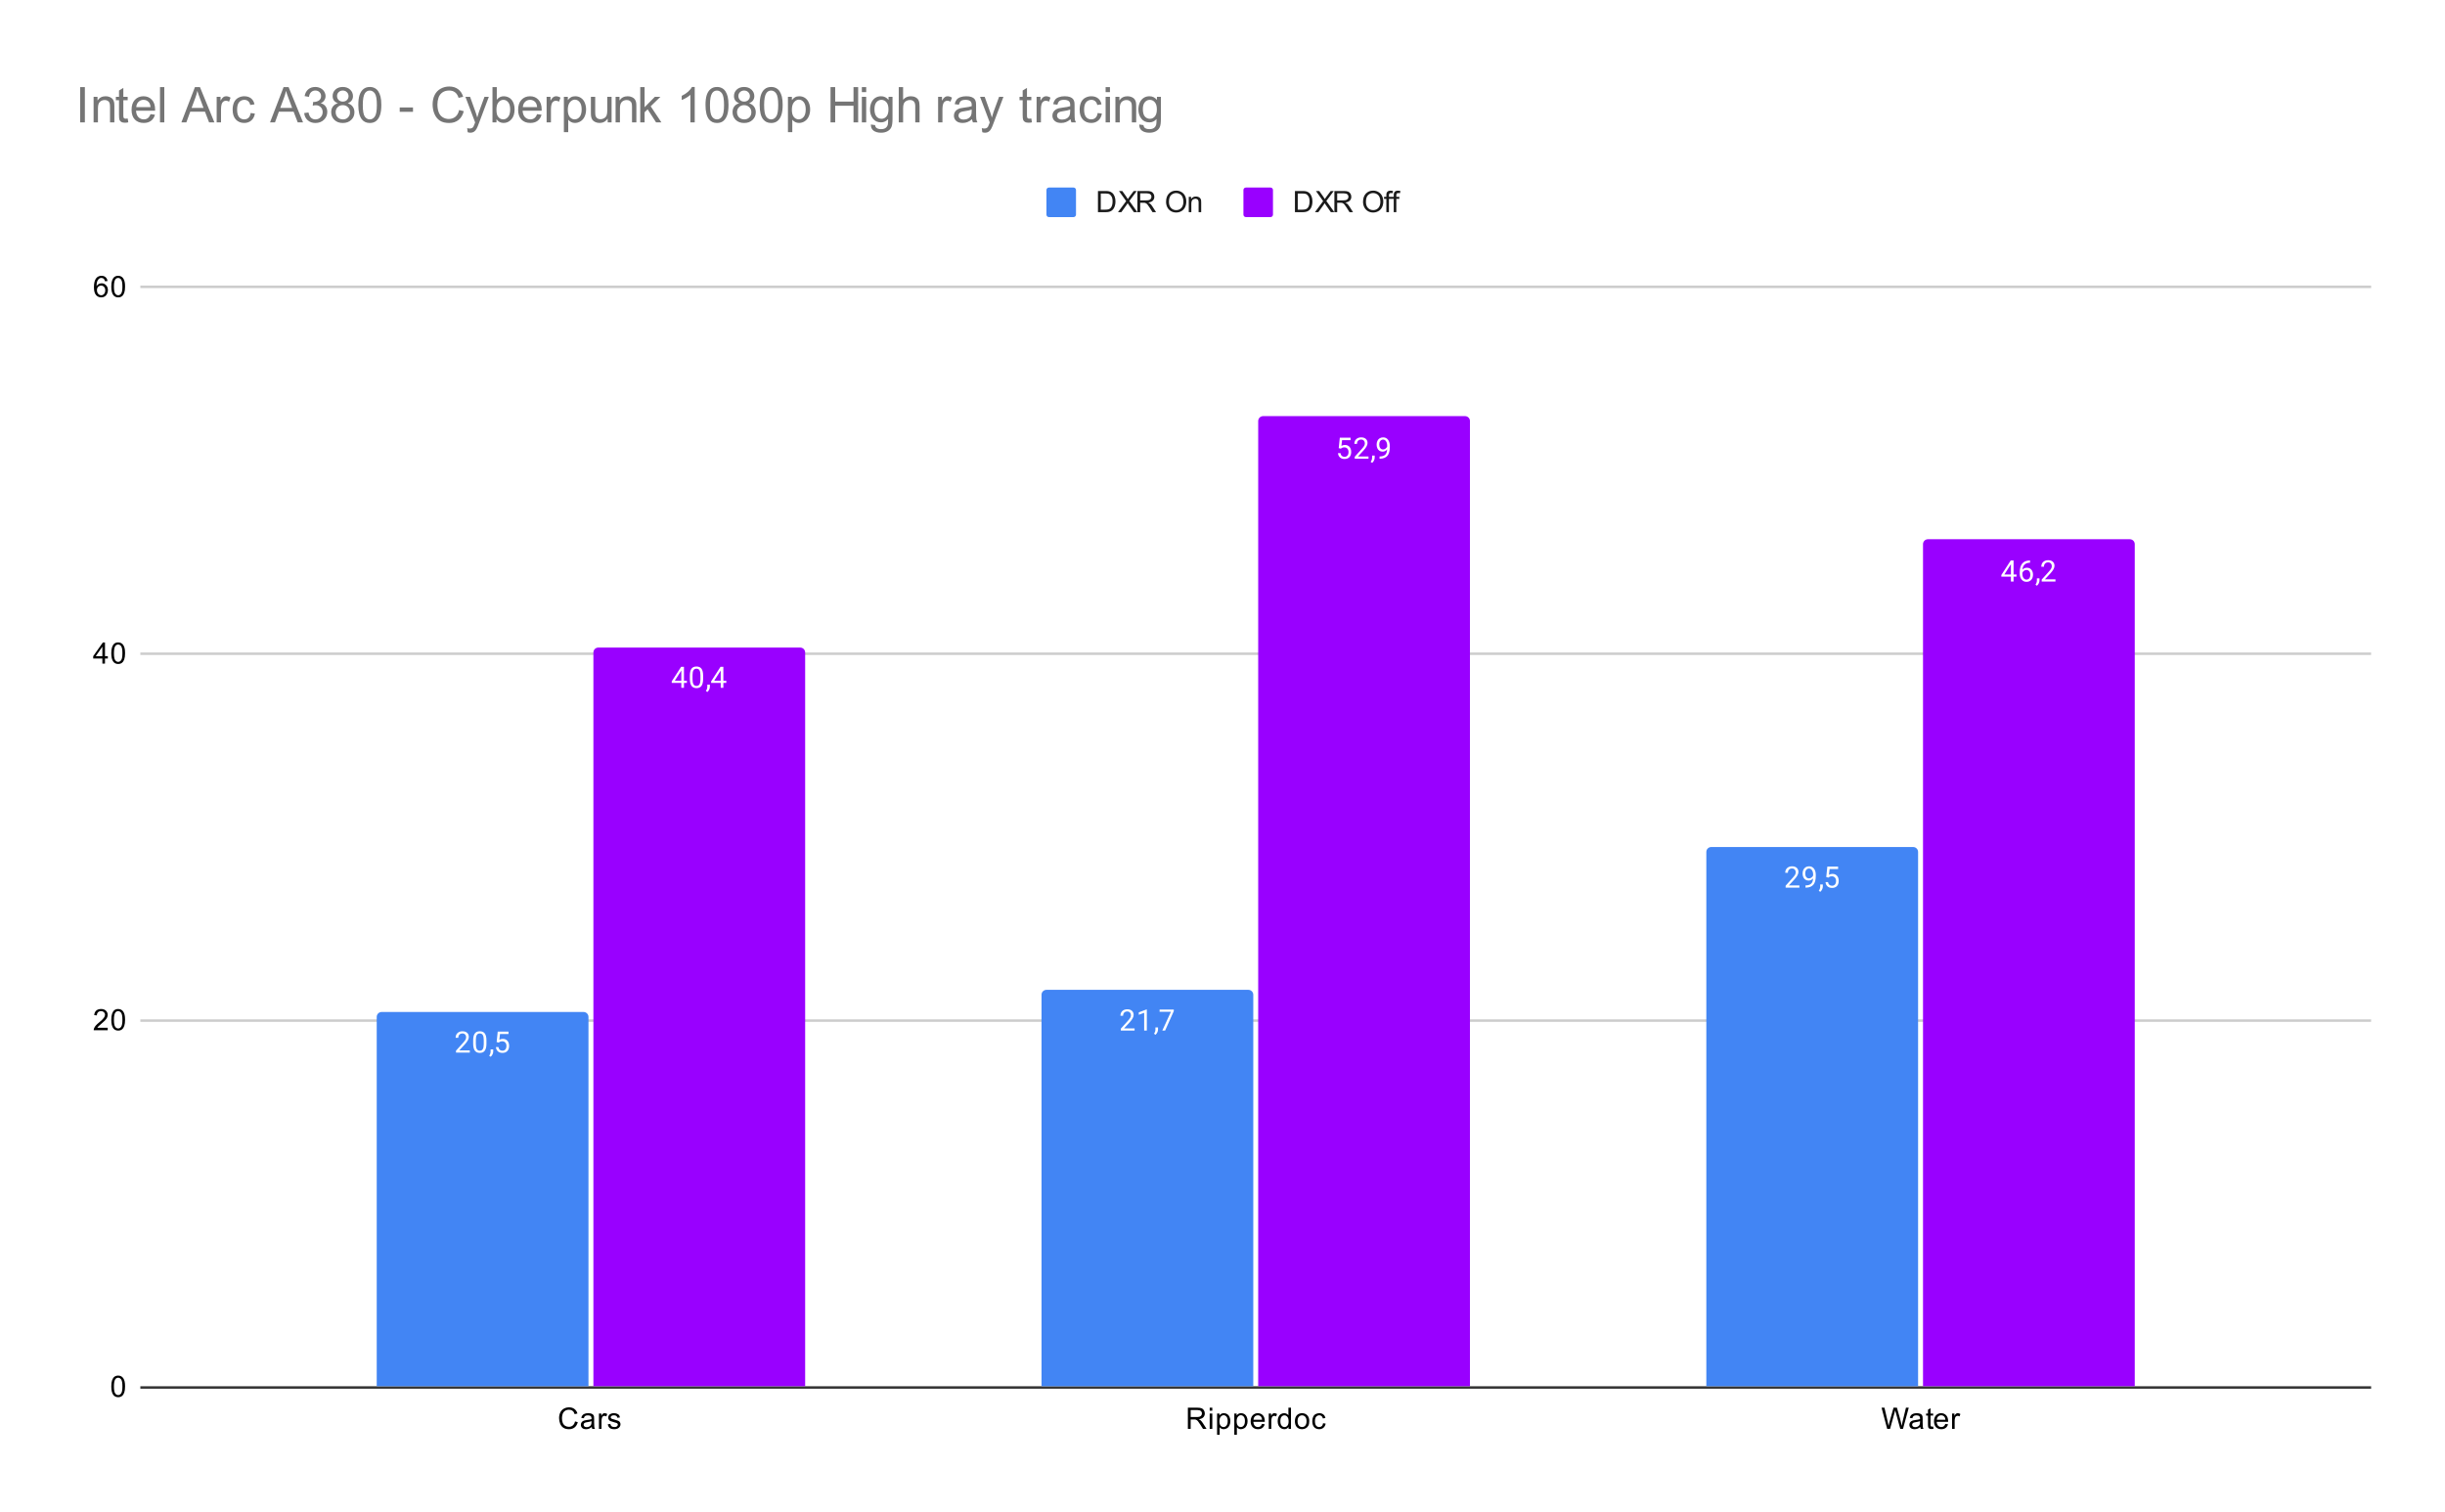
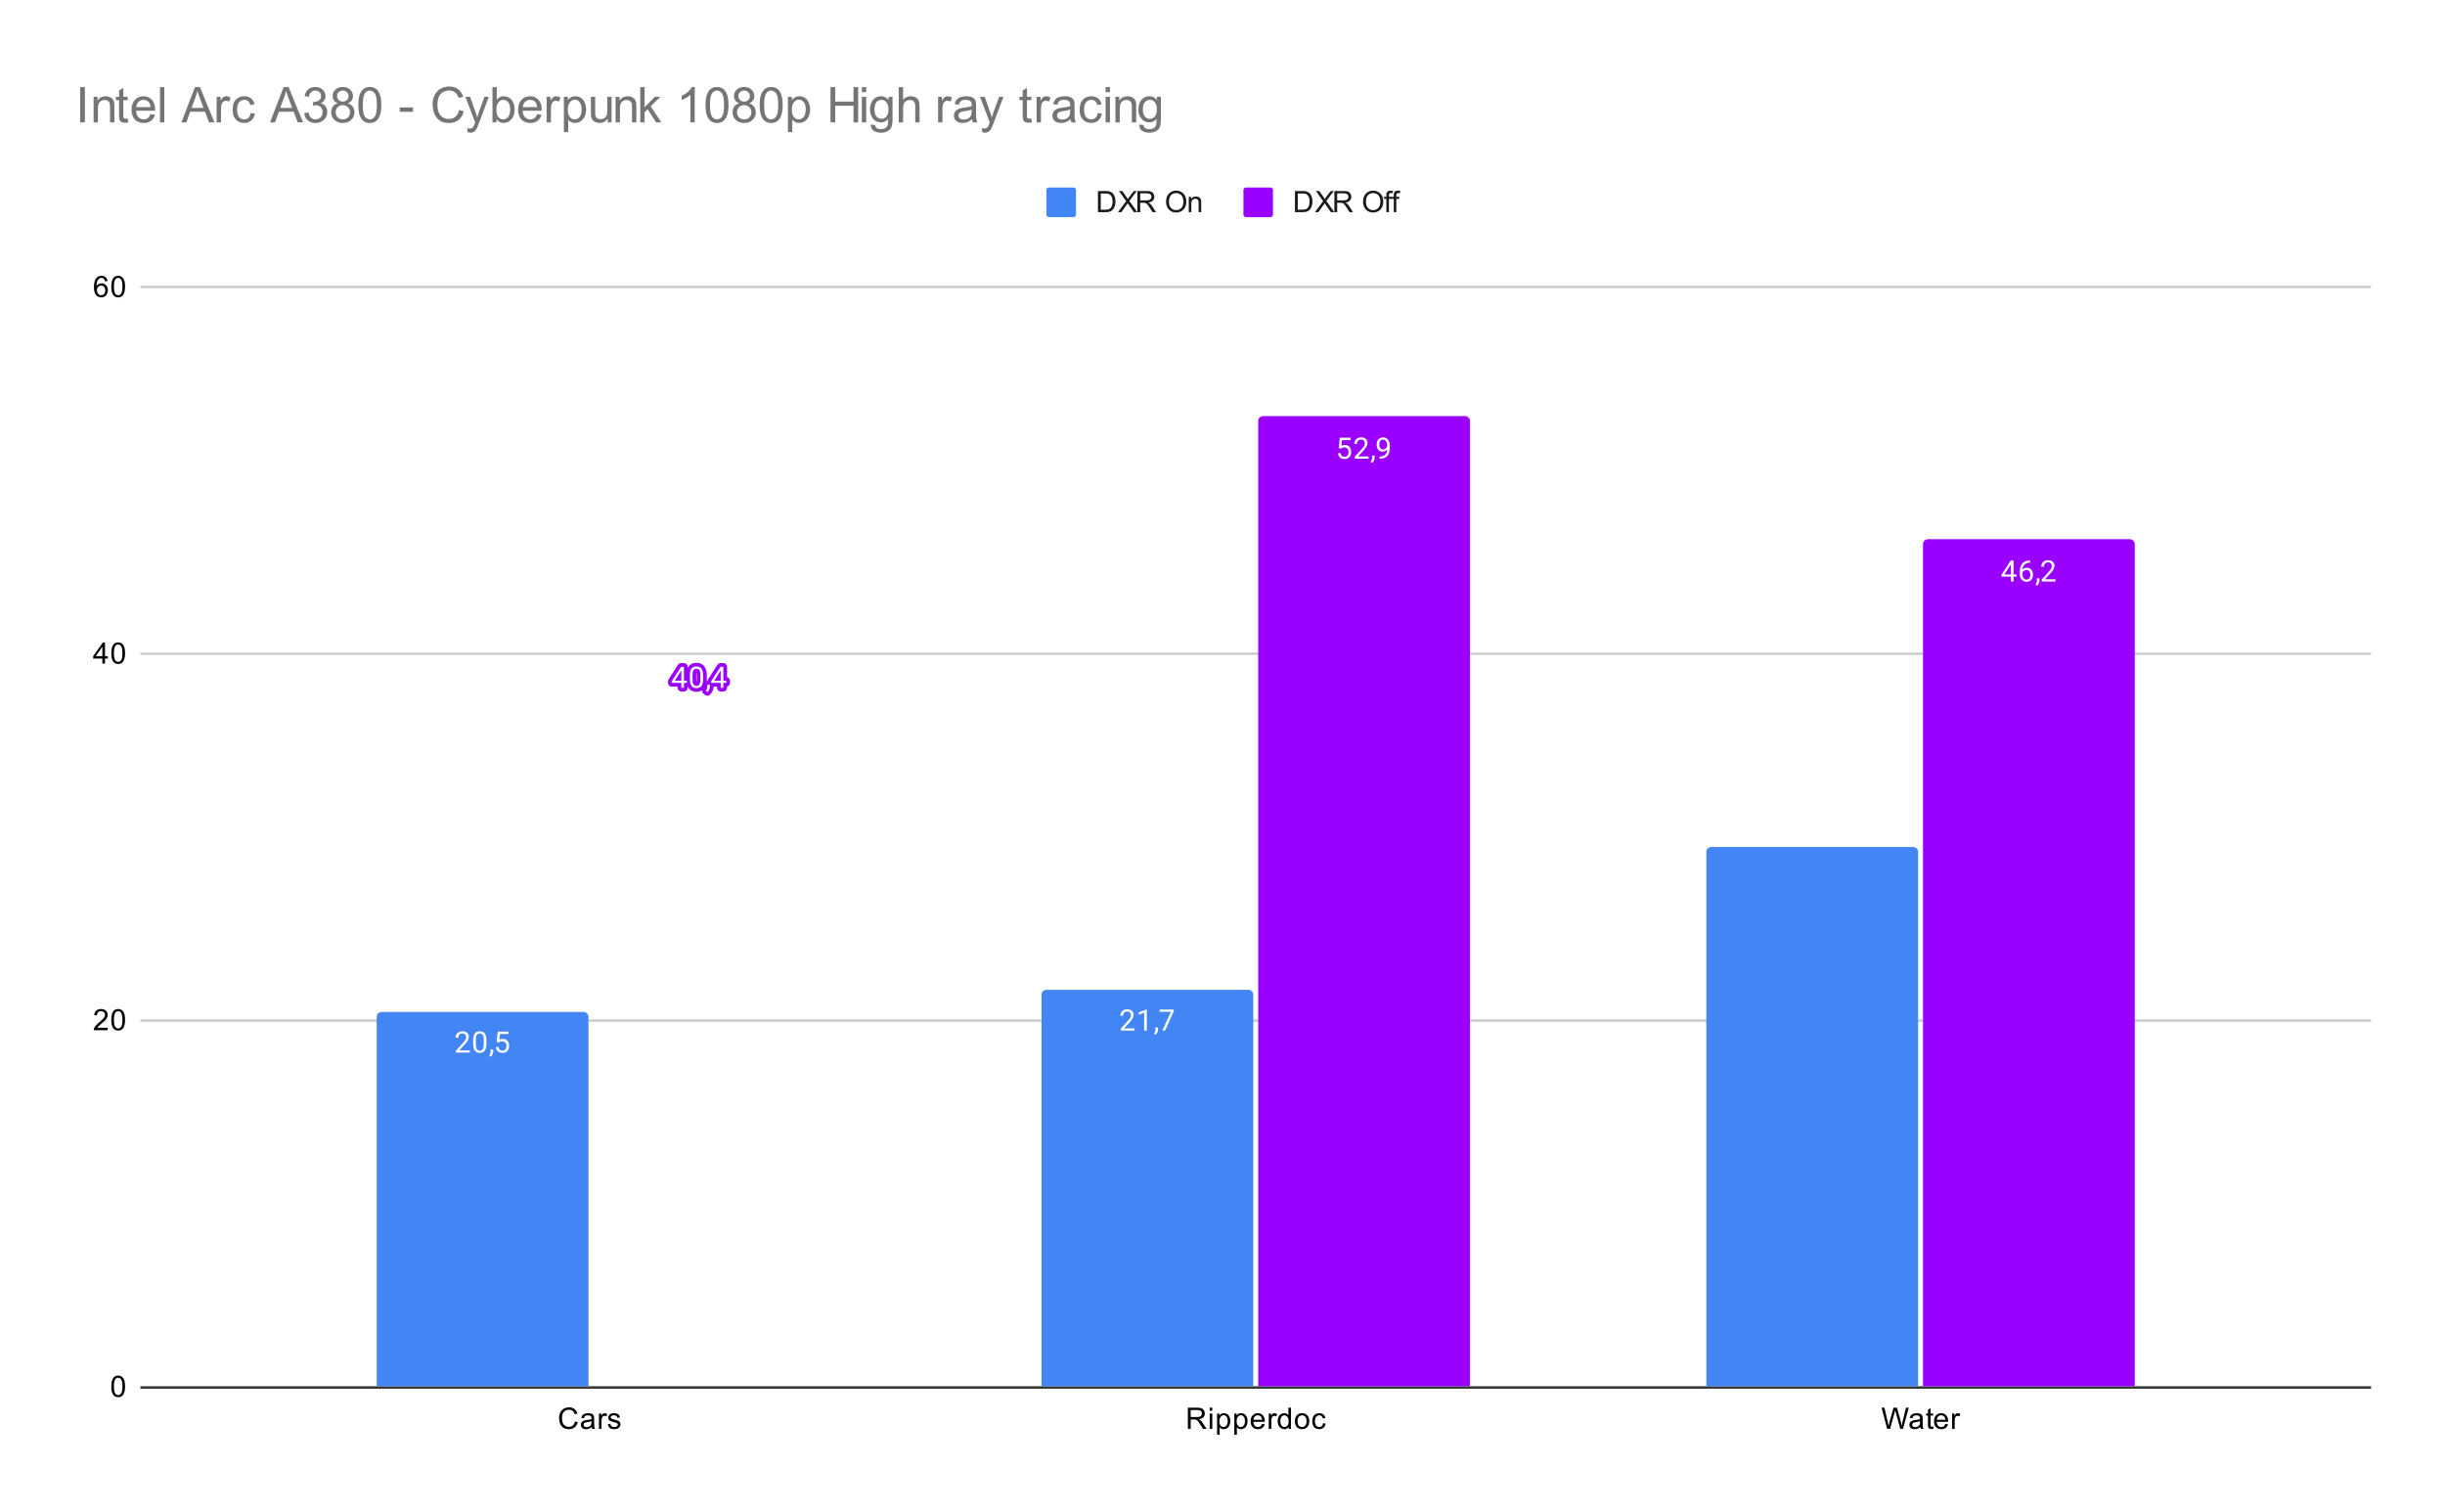
<svg xmlns="http://www.w3.org/2000/svg" version="1.1" viewBox="0.0 0.0 993.0 614.0" fill="none" stroke="none" stroke-linecap="square" stroke-miterlimit="10" width="993" height="614">
  <path fill="#ffffff" d="M0 0L993.0 0L993.0 614.0L0 614.0L0 0Z" fill-rule="nonzero" />
  <path stroke="#333333" stroke-width="1.0" stroke-linecap="butt" d="M57.5 563.5L962.5 563.5" fill-rule="nonzero" />
  <path stroke="#cccccc" stroke-width="1.0" stroke-linecap="butt" d="M57.5 414.5L962.5 414.5" fill-rule="nonzero" />
  <path stroke="#cccccc" stroke-width="1.0" stroke-linecap="butt" d="M57.5 265.5L962.5 265.5" fill-rule="nonzero" />
  <path stroke="#cccccc" stroke-width="1.0" stroke-linecap="butt" d="M57.5 116.5L962.5 116.5" fill-rule="nonzero" />
  <clipPath id="id_0">
    <path d="M57.7 116.633L962.3 116.633L962.3 563.3L57.7 563.3L57.7 116.633Z" clip-rule="nonzero" />
  </clipPath>
  <path stroke="#000000" stroke-width="2.0" stroke-linecap="butt" stroke-opacity="0.0" clip-path="url(#id_0)" d="M239.0 563.0L153.0 563.0L153.0 413.0C153.0 411.895 153.895 411.0 155.0 411.0L237.0 411.0C238.105 411.0 239.0 411.895 239.0 413.0Z" fill-rule="nonzero" />
  <path fill="#4285f4" clip-path="url(#id_0)" d="M239.0 563.0L153.0 563.0L153.0 413.0C153.0 411.895 153.895 411.0 155.0 411.0L237.0 411.0C238.105 411.0 239.0 411.895 239.0 413.0Z" fill-rule="nonzero" />
  <path stroke="#000000" stroke-width="2.0" stroke-linecap="butt" stroke-opacity="0.0" clip-path="url(#id_0)" d="M509.0 563.0L423.0 563.0L423.0 404.0C423.0 402.895 423.895 402.0 425.0 402.0L507.0 402.0C508.105 402.0 509.0 402.895 509.0 404.0Z" fill-rule="nonzero" />
  <path fill="#4285f4" clip-path="url(#id_0)" d="M509.0 563.0L423.0 563.0L423.0 404.0C423.0 402.895 423.895 402.0 425.0 402.0L507.0 402.0C508.105 402.0 509.0 402.895 509.0 404.0Z" fill-rule="nonzero" />
  <path stroke="#000000" stroke-width="2.0" stroke-linecap="butt" stroke-opacity="0.0" clip-path="url(#id_0)" d="M779.0 563.0L693.0 563.0L693.0 346.0C693.0 344.895 693.895 344.0 695.0 344.0L777.0 344.0C778.105 344.0 779.0 344.895 779.0 346.0Z" fill-rule="nonzero" />
  <path fill="#4285f4" clip-path="url(#id_0)" d="M779.0 563.0L693.0 563.0L693.0 346.0C693.0 344.895 693.895 344.0 695.0 344.0L777.0 344.0C778.105 344.0 779.0 344.895 779.0 346.0Z" fill-rule="nonzero" />
  <path stroke="#000000" stroke-width="2.0" stroke-linecap="butt" stroke-opacity="0.0" clip-path="url(#id_0)" d="M327.0 563.0L241.0 563.0L241.0 265.0C241.0 263.895 241.895 263.0 243.0 263.0L325.0 263.0C326.105 263.0 327.0 263.895 327.0 265.0Z" fill-rule="nonzero" />
-   <path fill="#9900ff" clip-path="url(#id_0)" d="M327.0 563.0L241.0 563.0L241.0 265.0C241.0 263.895 241.895 263.0 243.0 263.0L325.0 263.0C326.105 263.0 327.0 263.895 327.0 265.0Z" fill-rule="nonzero" />
-   <path stroke="#000000" stroke-width="2.0" stroke-linecap="butt" stroke-opacity="0.0" clip-path="url(#id_0)" d="M597.0 563.0L511.0 563.0L511.0 171.0C511.0 169.895 511.895 169.0 513.0 169.0L595.0 169.0C596.105 169.0 597.0 169.895 597.0 171.0Z" fill-rule="nonzero" />
+   <path stroke="#000000" stroke-width="2.0" stroke-linecap="butt" stroke-opacity="0.0" clip-path="url(#id_0)" d="M597.0 563.0L511.0 563.0L511.0 171.0C511.0 169.895 511.895 169.0 513.0 169.0L595.0 169.0C596.105 169.0 597.0 169.895 597.0 171.0" fill-rule="nonzero" />
  <path fill="#9900ff" clip-path="url(#id_0)" d="M597.0 563.0L511.0 563.0L511.0 171.0C511.0 169.895 511.895 169.0 513.0 169.0L595.0 169.0C596.105 169.0 597.0 169.895 597.0 171.0Z" fill-rule="nonzero" />
  <path stroke="#000000" stroke-width="2.0" stroke-linecap="butt" stroke-opacity="0.0" clip-path="url(#id_0)" d="M867.0 563.0L781.0 563.0L781.0 221.0C781.0 219.895 781.895 219.0 783.0 219.0L865.0 219.0C866.105 219.0 867.0 219.895 867.0 221.0Z" fill-rule="nonzero" />
  <path fill="#9900ff" clip-path="url(#id_0)" d="M867.0 563.0L781.0 563.0L781.0 221.0C781.0 219.895 781.895 219.0 783.0 219.0L865.0 219.0C866.105 219.0 867.0 219.895 867.0 221.0Z" fill-rule="nonzero" />
  <path stroke="#4285f4" stroke-width="3.0" stroke-linejoin="round" stroke-linecap="round" d="M190.797 427.489L185.203 427.489L185.203 426.708L188.156 423.426Q188.812 422.676 189.062 422.223Q189.312 421.755 189.312 421.255Q189.312 420.583 188.906 420.161Q188.516 419.723 187.828 419.723Q187.031 419.723 186.578 420.192Q186.125 420.645 186.125 421.473L185.047 421.473Q185.047 420.286 185.797 419.567Q186.562 418.833 187.828 418.833Q189.031 418.833 189.719 419.458Q190.406 420.083 190.406 421.13Q190.406 422.38 188.797 424.13L186.516 426.598L190.797 426.598L190.797 427.489ZM197.562 423.848Q197.562 425.755 196.906 426.692Q196.266 427.614 194.875 427.614Q193.516 427.614 192.859 426.708Q192.203 425.801 192.172 423.989L192.172 422.551Q192.172 420.661 192.812 419.755Q193.469 418.833 194.859 418.833Q196.234 418.833 196.891 419.723Q197.547 420.598 197.562 422.442L197.562 423.848ZM196.469 422.364Q196.469 420.989 196.078 420.364Q195.703 419.723 194.859 419.723Q194.031 419.723 193.641 420.364Q193.266 420.989 193.266 422.286L193.266 424.02Q193.266 425.395 193.656 426.067Q194.062 426.723 194.875 426.723Q195.672 426.723 196.062 426.098Q196.453 425.473 196.469 424.145L196.469 422.364ZM199.281 429.192L198.672 428.77Q199.219 428.005 199.25 427.176L199.25 426.208L200.312 426.208L200.312 427.051Q200.312 427.645 200.016 428.239Q199.719 428.833 199.281 429.192ZM201.703 423.208L202.141 418.958L206.516 418.958L206.516 419.958L203.062 419.958L202.797 422.286Q203.438 421.911 204.234 421.911Q205.391 421.911 206.078 422.692Q206.766 423.458 206.766 424.77Q206.766 426.083 206.047 426.848Q205.344 427.614 204.062 427.614Q202.938 427.614 202.219 426.989Q201.5 426.348 201.406 425.239L202.422 425.239Q202.531 425.973 202.953 426.348Q203.375 426.723 204.062 426.723Q204.812 426.723 205.25 426.208Q205.688 425.692 205.688 424.786Q205.688 423.926 205.219 423.411Q204.75 422.895 203.969 422.895Q203.266 422.895 202.859 423.192L202.578 423.426L201.703 423.208Z" fill-rule="nonzero" />
  <path fill="#ffffff" d="M190.797 427.489L185.203 427.489L185.203 426.708L188.156 423.426Q188.812 422.676 189.062 422.223Q189.312 421.755 189.312 421.255Q189.312 420.583 188.906 420.161Q188.516 419.723 187.828 419.723Q187.031 419.723 186.578 420.192Q186.125 420.645 186.125 421.473L185.047 421.473Q185.047 420.286 185.797 419.567Q186.562 418.833 187.828 418.833Q189.031 418.833 189.719 419.458Q190.406 420.083 190.406 421.13Q190.406 422.38 188.797 424.13L186.516 426.598L190.797 426.598L190.797 427.489ZM197.562 423.848Q197.562 425.755 196.906 426.692Q196.266 427.614 194.875 427.614Q193.516 427.614 192.859 426.708Q192.203 425.801 192.172 423.989L192.172 422.551Q192.172 420.661 192.812 419.755Q193.469 418.833 194.859 418.833Q196.234 418.833 196.891 419.723Q197.547 420.598 197.562 422.442L197.562 423.848ZM196.469 422.364Q196.469 420.989 196.078 420.364Q195.703 419.723 194.859 419.723Q194.031 419.723 193.641 420.364Q193.266 420.989 193.266 422.286L193.266 424.02Q193.266 425.395 193.656 426.067Q194.062 426.723 194.875 426.723Q195.672 426.723 196.062 426.098Q196.453 425.473 196.469 424.145L196.469 422.364ZM199.281 429.192L198.672 428.77Q199.219 428.005 199.25 427.176L199.25 426.208L200.312 426.208L200.312 427.051Q200.312 427.645 200.016 428.239Q199.719 428.833 199.281 429.192ZM201.703 423.208L202.141 418.958L206.516 418.958L206.516 419.958L203.062 419.958L202.797 422.286Q203.438 421.911 204.234 421.911Q205.391 421.911 206.078 422.692Q206.766 423.458 206.766 424.77Q206.766 426.083 206.047 426.848Q205.344 427.614 204.062 427.614Q202.938 427.614 202.219 426.989Q201.5 426.348 201.406 425.239L202.422 425.239Q202.531 425.973 202.953 426.348Q203.375 426.723 204.062 426.723Q204.812 426.723 205.25 426.208Q205.688 425.692 205.688 424.786Q205.688 423.926 205.219 423.411Q204.75 422.895 203.969 422.895Q203.266 422.895 202.859 423.192L202.578 423.426L201.703 423.208Z" fill-rule="nonzero" />
  <path stroke="#4285f4" stroke-width="3.0" stroke-linejoin="round" stroke-linecap="round" d="M460.797 418.556L455.203 418.556L455.203 417.774L458.156 414.493Q458.812 413.743 459.062 413.29Q459.312 412.821 459.312 412.321Q459.312 411.649 458.906 411.227Q458.516 410.79 457.828 410.79Q457.031 410.79 456.578 411.259Q456.125 411.712 456.125 412.54L455.047 412.54Q455.047 411.352 455.797 410.634Q456.562 409.899 457.828 409.899Q459.031 409.899 459.719 410.524Q460.406 411.149 460.406 412.196Q460.406 413.446 458.797 415.196L456.516 417.665L460.797 417.665L460.797 418.556ZM465.766 418.556L464.688 418.556L464.688 411.337L462.5 412.134L462.5 411.149L465.609 409.977L465.766 409.977L465.766 418.556ZM469.281 420.259L468.672 419.837Q469.219 419.071 469.25 418.243L469.25 417.274L470.312 417.274L470.312 418.118Q470.312 418.712 470.016 419.306Q469.719 419.899 469.281 420.259ZM476.719 410.634L473.188 418.556L472.047 418.556L475.562 410.915L470.953 410.915L470.953 410.024L476.719 410.024L476.719 410.634Z" fill-rule="nonzero" />
  <path fill="#ffffff" d="M460.797 418.556L455.203 418.556L455.203 417.774L458.156 414.493Q458.812 413.743 459.062 413.29Q459.312 412.821 459.312 412.321Q459.312 411.649 458.906 411.227Q458.516 410.79 457.828 410.79Q457.031 410.79 456.578 411.259Q456.125 411.712 456.125 412.54L455.047 412.54Q455.047 411.352 455.797 410.634Q456.562 409.899 457.828 409.899Q459.031 409.899 459.719 410.524Q460.406 411.149 460.406 412.196Q460.406 413.446 458.797 415.196L456.516 417.665L460.797 417.665L460.797 418.556ZM465.766 418.556L464.688 418.556L464.688 411.337L462.5 412.134L462.5 411.149L465.609 409.977L465.766 409.977L465.766 418.556ZM469.281 420.259L468.672 419.837Q469.219 419.071 469.25 418.243L469.25 417.274L470.312 417.274L470.312 418.118Q470.312 418.712 470.016 419.306Q469.719 419.899 469.281 420.259ZM476.719 410.634L473.188 418.556L472.047 418.556L475.562 410.915L470.953 410.915L470.953 410.024L476.719 410.024L476.719 410.634Z" fill-rule="nonzero" />
  <path stroke="#4285f4" stroke-width="3.0" stroke-linejoin="round" stroke-linecap="round" d="M730.797 360.489L725.203 360.489L725.203 359.708L728.156 356.426Q728.812 355.676 729.062 355.223Q729.312 354.755 729.312 354.255Q729.312 353.583 728.906 353.161Q728.516 352.723 727.828 352.723Q727.031 352.723 726.578 353.192Q726.125 353.645 726.125 354.473L725.047 354.473Q725.047 353.286 725.797 352.567Q726.562 351.833 727.828 351.833Q729.031 351.833 729.719 352.458Q730.406 353.083 730.406 354.13Q730.406 355.38 728.797 357.13L726.516 359.598L730.797 359.598L730.797 360.489ZM736.359 356.739Q736.031 357.145 735.547 357.395Q735.078 357.63 734.516 357.63Q733.781 357.63 733.234 357.27Q732.688 356.911 732.391 356.255Q732.094 355.583 732.094 354.786Q732.094 353.942 732.406 353.255Q732.734 352.567 733.328 352.208Q733.938 351.833 734.734 351.833Q736.0 351.833 736.719 352.786Q737.453 353.739 737.453 355.364L737.453 355.676Q737.453 358.176 736.469 359.317Q735.484 360.458 733.5 360.489L733.281 360.489L733.281 359.583L733.516 359.583Q734.859 359.551 735.578 358.88Q736.297 358.208 736.359 356.739ZM734.688 356.739Q735.234 356.739 735.688 356.411Q736.156 356.067 736.375 355.583L736.375 355.145Q736.375 354.083 735.906 353.411Q735.438 352.739 734.734 352.739Q734.016 352.739 733.578 353.286Q733.156 353.833 733.156 354.739Q733.156 355.614 733.562 356.176Q733.984 356.739 734.688 356.739ZM739.281 362.192L738.672 361.77Q739.219 361.005 739.25 360.176L739.25 359.208L740.312 359.208L740.312 360.051Q740.312 360.645 740.016 361.239Q739.719 361.833 739.281 362.192ZM741.703 356.208L742.141 351.958L746.516 351.958L746.516 352.958L743.062 352.958L742.797 355.286Q743.438 354.911 744.234 354.911Q745.391 354.911 746.078 355.692Q746.766 356.458 746.766 357.77Q746.766 359.083 746.047 359.848Q745.344 360.614 744.062 360.614Q742.938 360.614 742.219 359.989Q741.5 359.348 741.406 358.239L742.422 358.239Q742.531 358.973 742.953 359.348Q743.375 359.723 744.062 359.723Q744.812 359.723 745.25 359.208Q745.688 358.692 745.688 357.786Q745.688 356.926 745.219 356.411Q744.75 355.895 743.969 355.895Q743.266 355.895 742.859 356.192L742.578 356.426L741.703 356.208Z" fill-rule="nonzero" />
-   <path fill="#ffffff" d="M730.797 360.489L725.203 360.489L725.203 359.708L728.156 356.426Q728.812 355.676 729.062 355.223Q729.312 354.755 729.312 354.255Q729.312 353.583 728.906 353.161Q728.516 352.723 727.828 352.723Q727.031 352.723 726.578 353.192Q726.125 353.645 726.125 354.473L725.047 354.473Q725.047 353.286 725.797 352.567Q726.562 351.833 727.828 351.833Q729.031 351.833 729.719 352.458Q730.406 353.083 730.406 354.13Q730.406 355.38 728.797 357.13L726.516 359.598L730.797 359.598L730.797 360.489ZM736.359 356.739Q736.031 357.145 735.547 357.395Q735.078 357.63 734.516 357.63Q733.781 357.63 733.234 357.27Q732.688 356.911 732.391 356.255Q732.094 355.583 732.094 354.786Q732.094 353.942 732.406 353.255Q732.734 352.567 733.328 352.208Q733.938 351.833 734.734 351.833Q736.0 351.833 736.719 352.786Q737.453 353.739 737.453 355.364L737.453 355.676Q737.453 358.176 736.469 359.317Q735.484 360.458 733.5 360.489L733.281 360.489L733.281 359.583L733.516 359.583Q734.859 359.551 735.578 358.88Q736.297 358.208 736.359 356.739ZM734.688 356.739Q735.234 356.739 735.688 356.411Q736.156 356.067 736.375 355.583L736.375 355.145Q736.375 354.083 735.906 353.411Q735.438 352.739 734.734 352.739Q734.016 352.739 733.578 353.286Q733.156 353.833 733.156 354.739Q733.156 355.614 733.562 356.176Q733.984 356.739 734.688 356.739ZM739.281 362.192L738.672 361.77Q739.219 361.005 739.25 360.176L739.25 359.208L740.312 359.208L740.312 360.051Q740.312 360.645 740.016 361.239Q739.719 361.833 739.281 362.192ZM741.703 356.208L742.141 351.958L746.516 351.958L746.516 352.958L743.062 352.958L742.797 355.286Q743.438 354.911 744.234 354.911Q745.391 354.911 746.078 355.692Q746.766 356.458 746.766 357.77Q746.766 359.083 746.047 359.848Q745.344 360.614 744.062 360.614Q742.938 360.614 742.219 359.989Q741.5 359.348 741.406 358.239L742.422 358.239Q742.531 358.973 742.953 359.348Q743.375 359.723 744.062 359.723Q744.812 359.723 745.25 359.208Q745.688 358.692 745.688 357.786Q745.688 356.926 745.219 356.411Q744.75 355.895 743.969 355.895Q743.266 355.895 742.859 356.192L742.578 356.426L741.703 356.208Z" fill-rule="nonzero" />
  <path stroke="#9900ff" stroke-width="3.0" stroke-linejoin="round" stroke-linecap="round" d="M277.781 276.485L278.969 276.485L278.969 277.36L277.781 277.36L277.781 279.344L276.703 279.344L276.703 277.36L272.812 277.36L272.812 276.719L276.625 270.813L277.781 270.813L277.781 276.485ZM274.047 276.485L276.703 276.485L276.703 272.298L276.562 272.532L274.047 276.485ZM285.562 275.704Q285.562 277.61 284.906 278.548Q284.266 279.469 282.875 279.469Q281.516 279.469 280.859 278.563Q280.203 277.657 280.172 275.844L280.172 274.407Q280.172 272.516 280.812 271.61Q281.469 270.688 282.859 270.688Q284.234 270.688 284.891 271.579Q285.547 272.454 285.562 274.298L285.562 275.704ZM284.469 274.219Q284.469 272.844 284.078 272.219Q283.703 271.579 282.859 271.579Q282.031 271.579 281.641 272.219Q281.266 272.844 281.266 274.141L281.266 275.876Q281.266 277.251 281.656 277.923Q282.062 278.579 282.875 278.579Q283.672 278.579 284.062 277.954Q284.453 277.329 284.469 276.001L284.469 274.219ZM287.281 281.048L286.672 280.626Q287.219 279.86 287.25 279.032L287.25 278.063L288.312 278.063L288.312 278.907Q288.312 279.501 288.016 280.094Q287.719 280.688 287.281 281.048ZM293.781 276.485L294.969 276.485L294.969 277.36L293.781 277.36L293.781 279.344L292.703 279.344L292.703 277.36L288.812 277.36L288.812 276.719L292.625 270.813L293.781 270.813L293.781 276.485ZM290.047 276.485L292.703 276.485L292.703 272.298L292.562 272.532L290.047 276.485Z" fill-rule="nonzero" />
  <path fill="#ffffff" d="M277.781 276.485L278.969 276.485L278.969 277.36L277.781 277.36L277.781 279.344L276.703 279.344L276.703 277.36L272.812 277.36L272.812 276.719L276.625 270.813L277.781 270.813L277.781 276.485ZM274.047 276.485L276.703 276.485L276.703 272.298L276.562 272.532L274.047 276.485ZM285.562 275.704Q285.562 277.61 284.906 278.548Q284.266 279.469 282.875 279.469Q281.516 279.469 280.859 278.563Q280.203 277.657 280.172 275.844L280.172 274.407Q280.172 272.516 280.812 271.61Q281.469 270.688 282.859 270.688Q284.234 270.688 284.891 271.579Q285.547 272.454 285.562 274.298L285.562 275.704ZM284.469 274.219Q284.469 272.844 284.078 272.219Q283.703 271.579 282.859 271.579Q282.031 271.579 281.641 272.219Q281.266 272.844 281.266 274.141L281.266 275.876Q281.266 277.251 281.656 277.923Q282.062 278.579 282.875 278.579Q283.672 278.579 284.062 277.954Q284.453 277.329 284.469 276.001L284.469 274.219ZM287.281 281.048L286.672 280.626Q287.219 279.86 287.25 279.032L287.25 278.063L288.312 278.063L288.312 278.907Q288.312 279.501 288.016 280.094Q287.719 280.688 287.281 281.048ZM293.781 276.485L294.969 276.485L294.969 277.36L293.781 277.36L293.781 279.344L292.703 279.344L292.703 277.36L288.812 277.36L288.812 276.719L292.625 270.813L293.781 270.813L293.781 276.485ZM290.047 276.485L292.703 276.485L292.703 272.298L292.562 272.532L290.047 276.485Z" fill-rule="nonzero" />
  <path stroke="#9900ff" stroke-width="3.0" stroke-linejoin="round" stroke-linecap="round" d="M543.703 182.008L544.141 177.758L548.516 177.758L548.516 178.758L545.062 178.758L544.797 181.086Q545.438 180.711 546.234 180.711Q547.391 180.711 548.078 181.492Q548.766 182.258 548.766 183.57Q548.766 184.883 548.047 185.648Q547.344 186.414 546.062 186.414Q544.938 186.414 544.219 185.789Q543.5 185.148 543.406 184.039L544.422 184.039Q544.531 184.773 544.953 185.148Q545.375 185.523 546.062 185.523Q546.812 185.523 547.25 185.008Q547.688 184.492 547.688 183.586Q547.688 182.726 547.219 182.211Q546.75 181.695 545.969 181.695Q545.266 181.695 544.859 181.992L544.578 182.226L543.703 182.008ZM555.797 186.289L550.203 186.289L550.203 185.508L553.156 182.226Q553.812 181.476 554.062 181.023Q554.312 180.555 554.312 180.055Q554.312 179.383 553.906 178.961Q553.516 178.523 552.828 178.523Q552.031 178.523 551.578 178.992Q551.125 179.445 551.125 180.273L550.047 180.273Q550.047 179.086 550.797 178.367Q551.562 177.633 552.828 177.633Q554.031 177.633 554.719 178.258Q555.406 178.883 555.406 179.93Q555.406 181.18 553.797 182.93L551.516 185.398L555.797 185.398L555.797 186.289ZM557.281 187.992L556.672 187.57Q557.219 186.805 557.25 185.976L557.25 185.008L558.312 185.008L558.312 185.851Q558.312 186.445 558.016 187.039Q557.719 187.633 557.281 187.992ZM563.359 182.539Q563.031 182.945 562.547 183.195Q562.078 183.43 561.516 183.43Q560.781 183.43 560.234 183.07Q559.688 182.711 559.391 182.055Q559.094 181.383 559.094 180.586Q559.094 179.742 559.406 179.055Q559.734 178.367 560.328 178.008Q560.938 177.633 561.734 177.633Q563.0 177.633 563.719 178.586Q564.453 179.539 564.453 181.164L564.453 181.476Q564.453 183.976 563.469 185.117Q562.484 186.258 560.5 186.289L560.281 186.289L560.281 185.383L560.516 185.383Q561.859 185.351 562.578 184.68Q563.297 184.008 563.359 182.539ZM561.688 182.539Q562.234 182.539 562.688 182.211Q563.156 181.867 563.375 181.383L563.375 180.945Q563.375 179.883 562.906 179.211Q562.438 178.539 561.734 178.539Q561.016 178.539 560.578 179.086Q560.156 179.633 560.156 180.539Q560.156 181.414 560.562 181.976Q560.984 182.539 561.688 182.539Z" fill-rule="nonzero" />
  <path fill="#ffffff" d="M543.703 182.008L544.141 177.758L548.516 177.758L548.516 178.758L545.062 178.758L544.797 181.086Q545.438 180.711 546.234 180.711Q547.391 180.711 548.078 181.492Q548.766 182.258 548.766 183.57Q548.766 184.883 548.047 185.648Q547.344 186.414 546.062 186.414Q544.938 186.414 544.219 185.789Q543.5 185.148 543.406 184.039L544.422 184.039Q544.531 184.773 544.953 185.148Q545.375 185.523 546.062 185.523Q546.812 185.523 547.25 185.008Q547.688 184.492 547.688 183.586Q547.688 182.726 547.219 182.211Q546.75 181.695 545.969 181.695Q545.266 181.695 544.859 181.992L544.578 182.226L543.703 182.008ZM555.797 186.289L550.203 186.289L550.203 185.508L553.156 182.226Q553.812 181.476 554.062 181.023Q554.312 180.555 554.312 180.055Q554.312 179.383 553.906 178.961Q553.516 178.523 552.828 178.523Q552.031 178.523 551.578 178.992Q551.125 179.445 551.125 180.273L550.047 180.273Q550.047 179.086 550.797 178.367Q551.562 177.633 552.828 177.633Q554.031 177.633 554.719 178.258Q555.406 178.883 555.406 179.93Q555.406 181.18 553.797 182.93L551.516 185.398L555.797 185.398L555.797 186.289ZM557.281 187.992L556.672 187.57Q557.219 186.805 557.25 185.976L557.25 185.008L558.312 185.008L558.312 185.851Q558.312 186.445 558.016 187.039Q557.719 187.633 557.281 187.992ZM563.359 182.539Q563.031 182.945 562.547 183.195Q562.078 183.43 561.516 183.43Q560.781 183.43 560.234 183.07Q559.688 182.711 559.391 182.055Q559.094 181.383 559.094 180.586Q559.094 179.742 559.406 179.055Q559.734 178.367 560.328 178.008Q560.938 177.633 561.734 177.633Q563.0 177.633 563.719 178.586Q564.453 179.539 564.453 181.164L564.453 181.476Q564.453 183.976 563.469 185.117Q562.484 186.258 560.5 186.289L560.281 186.289L560.281 185.383L560.516 185.383Q561.859 185.351 562.578 184.68Q563.297 184.008 563.359 182.539ZM561.688 182.539Q562.234 182.539 562.688 182.211Q563.156 181.867 563.375 181.383L563.375 180.945Q563.375 179.883 562.906 179.211Q562.438 178.539 561.734 178.539Q561.016 178.539 560.578 179.086Q560.156 179.633 560.156 180.539Q560.156 181.414 560.562 181.976Q560.984 182.539 561.688 182.539Z" fill-rule="nonzero" />
  <path stroke="#9900ff" stroke-width="3.0" stroke-linejoin="round" stroke-linecap="round" d="M817.781 233.307L818.969 233.307L818.969 234.182L817.781 234.182L817.781 236.167L816.703 236.167L816.703 234.182L812.812 234.182L812.812 233.542L816.625 227.635L817.781 227.635L817.781 233.307ZM814.047 233.307L816.703 233.307L816.703 229.12L816.562 229.354L814.047 233.307ZM824.469 227.635L824.469 228.542L824.266 228.542Q823.0 228.573 822.25 229.307Q821.5 230.026 821.375 231.339Q822.062 230.573 823.219 230.573Q824.328 230.573 825.0 231.354Q825.672 232.135 825.672 233.385Q825.672 234.698 824.953 235.495Q824.234 236.292 823.016 236.292Q821.797 236.292 821.031 235.354Q820.281 234.401 820.281 232.917L820.281 232.51Q820.281 230.151 821.281 228.901Q822.281 227.651 824.266 227.635L824.469 227.635ZM823.047 231.479Q822.484 231.479 822.016 231.807Q821.547 232.135 821.359 232.651L821.359 233.042Q821.359 234.104 821.828 234.745Q822.312 235.385 823.016 235.385Q823.75 235.385 824.172 234.854Q824.594 234.307 824.594 233.432Q824.594 232.557 824.172 232.026Q823.75 231.479 823.047 231.479ZM827.281 237.87L826.672 237.448Q827.219 236.682 827.25 235.854L827.25 234.885L828.312 234.885L828.312 235.729Q828.312 236.323 828.016 236.917Q827.719 237.51 827.281 237.87ZM834.797 236.167L829.203 236.167L829.203 235.385L832.156 232.104Q832.812 231.354 833.062 230.901Q833.312 230.432 833.312 229.932Q833.312 229.26 832.906 228.839Q832.516 228.401 831.828 228.401Q831.031 228.401 830.578 228.87Q830.125 229.323 830.125 230.151L829.047 230.151Q829.047 228.964 829.797 228.245Q830.562 227.51 831.828 227.51Q833.031 227.51 833.719 228.135Q834.406 228.76 834.406 229.807Q834.406 231.057 832.797 232.807L830.516 235.276L834.797 235.276L834.797 236.167Z" fill-rule="nonzero" />
  <path fill="#ffffff" d="M817.781 233.307L818.969 233.307L818.969 234.182L817.781 234.182L817.781 236.167L816.703 236.167L816.703 234.182L812.812 234.182L812.812 233.542L816.625 227.635L817.781 227.635L817.781 233.307ZM814.047 233.307L816.703 233.307L816.703 229.12L816.562 229.354L814.047 233.307ZM824.469 227.635L824.469 228.542L824.266 228.542Q823.0 228.573 822.25 229.307Q821.5 230.026 821.375 231.339Q822.062 230.573 823.219 230.573Q824.328 230.573 825.0 231.354Q825.672 232.135 825.672 233.385Q825.672 234.698 824.953 235.495Q824.234 236.292 823.016 236.292Q821.797 236.292 821.031 235.354Q820.281 234.401 820.281 232.917L820.281 232.51Q820.281 230.151 821.281 228.901Q822.281 227.651 824.266 227.635L824.469 227.635ZM823.047 231.479Q822.484 231.479 822.016 231.807Q821.547 232.135 821.359 232.651L821.359 233.042Q821.359 234.104 821.828 234.745Q822.312 235.385 823.016 235.385Q823.75 235.385 824.172 234.854Q824.594 234.307 824.594 233.432Q824.594 232.557 824.172 232.026Q823.75 231.479 823.047 231.479ZM827.281 237.87L826.672 237.448Q827.219 236.682 827.25 235.854L827.25 234.885L828.312 234.885L828.312 235.729Q828.312 236.323 828.016 236.917Q827.719 237.51 827.281 237.87ZM834.797 236.167L829.203 236.167L829.203 235.385L832.156 232.104Q832.812 231.354 833.062 230.901Q833.312 230.432 833.312 229.932Q833.312 229.26 832.906 228.839Q832.516 228.401 831.828 228.401Q831.031 228.401 830.578 228.87Q830.125 229.323 830.125 230.151L829.047 230.151Q829.047 228.964 829.797 228.245Q830.562 227.51 831.828 227.51Q833.031 227.51 833.719 228.135Q834.406 228.76 834.406 229.807Q834.406 231.057 832.797 232.807L830.516 235.276L834.797 235.276L834.797 236.167Z" fill-rule="nonzero" />
  <path fill="#000000" d="M45.2 563.066Q45.2 561.534 45.513 560.612Q45.825 559.675 46.434 559.175Q47.059 558.675 47.997 558.675Q48.684 558.675 49.2 558.956Q49.731 559.237 50.075 559.769Q50.419 560.284 50.606 561.034Q50.794 561.784 50.794 563.066Q50.794 564.581 50.481 565.503Q50.184 566.425 49.559 566.941Q48.95 567.441 47.997 567.441Q46.763 567.441 46.044 566.55Q45.2 565.487 45.2 563.066ZM46.278 563.066Q46.278 565.175 46.778 565.878Q47.278 566.581 47.997 566.581Q48.731 566.581 49.216 565.878Q49.716 565.175 49.716 563.066Q49.716 560.941 49.216 560.253Q48.731 559.55 47.981 559.55Q47.263 559.55 46.825 560.159Q46.278 560.941 46.278 563.066Z" fill-rule="nonzero" />
  <path fill="#000000" d="M43.747 417.395L43.747 418.411L38.059 418.411Q38.059 418.036 38.184 417.677Q38.403 417.099 38.872 416.536Q39.356 415.974 40.263 415.239Q41.669 414.083 42.153 413.411Q42.653 412.739 42.653 412.145Q42.653 411.52 42.2 411.099Q41.747 410.661 41.028 410.661Q40.263 410.661 39.809 411.114Q39.356 411.567 39.341 412.38L38.263 412.27Q38.372 411.052 39.091 410.427Q39.825 409.786 41.059 409.786Q42.294 409.786 43.013 410.474Q43.731 411.161 43.731 412.177Q43.731 412.692 43.513 413.192Q43.309 413.677 42.809 414.239Q42.325 414.786 41.2 415.739Q40.247 416.536 39.966 416.833Q39.7 417.114 39.528 417.395L43.747 417.395ZM45.2 414.177Q45.2 412.645 45.513 411.724Q45.825 410.786 46.434 410.286Q47.059 409.786 47.997 409.786Q48.684 409.786 49.2 410.067Q49.731 410.349 50.075 410.88Q50.419 411.395 50.606 412.145Q50.794 412.895 50.794 414.177Q50.794 415.692 50.481 416.614Q50.184 417.536 49.559 418.052Q48.95 418.552 47.997 418.552Q46.763 418.552 46.044 417.661Q45.2 416.599 45.2 414.177ZM46.278 414.177Q46.278 416.286 46.778 416.989Q47.278 417.692 47.997 417.692Q48.731 417.692 49.216 416.989Q49.716 416.286 49.716 414.177Q49.716 412.052 49.216 411.364Q48.731 410.661 47.981 410.661Q47.263 410.661 46.825 411.27Q46.278 412.052 46.278 414.177Z" fill-rule="nonzero" />
  <path fill="#000000" d="M41.575 269.522L41.575 267.46L37.856 267.46L37.856 266.491L41.778 260.928L42.638 260.928L42.638 266.491L43.794 266.491L43.794 267.46L42.638 267.46L42.638 269.522L41.575 269.522ZM41.575 266.491L41.575 262.632L38.888 266.491L41.575 266.491ZM45.2 265.288Q45.2 263.757 45.513 262.835Q45.825 261.897 46.434 261.397Q47.059 260.897 47.997 260.897Q48.684 260.897 49.2 261.178Q49.731 261.46 50.075 261.991Q50.419 262.507 50.606 263.257Q50.794 264.007 50.794 265.288Q50.794 266.803 50.481 267.725Q50.184 268.647 49.559 269.163Q48.95 269.663 47.997 269.663Q46.763 269.663 46.044 268.772Q45.2 267.71 45.2 265.288ZM46.278 265.288Q46.278 267.397 46.778 268.1Q47.278 268.803 47.997 268.803Q48.731 268.803 49.216 268.1Q49.716 267.397 49.716 265.288Q49.716 263.163 49.216 262.475Q48.731 261.772 47.981 261.772Q47.263 261.772 46.825 262.382Q46.278 263.163 46.278 265.288Z" fill-rule="nonzero" />
  <path fill="#000000" d="M43.669 114.149L42.622 114.227Q42.481 113.602 42.231 113.321Q41.794 112.868 41.169 112.868Q40.669 112.868 40.278 113.149Q39.794 113.524 39.497 114.227Q39.216 114.915 39.2 116.196Q39.575 115.618 40.122 115.336Q40.684 115.055 41.294 115.055Q42.341 115.055 43.075 115.836Q43.825 116.618 43.825 117.836Q43.825 118.649 43.466 119.352Q43.122 120.04 42.513 120.415Q41.903 120.774 41.138 120.774Q39.809 120.774 38.981 119.805Q38.153 118.836 38.153 116.618Q38.153 114.118 39.075 112.993Q39.872 112.008 41.231 112.008Q42.247 112.008 42.888 112.586Q43.544 113.149 43.669 114.149ZM39.372 117.852Q39.372 118.399 39.591 118.899Q39.825 119.383 40.231 119.649Q40.653 119.915 41.122 119.915Q41.778 119.915 42.263 119.383Q42.747 118.836 42.747 117.915Q42.747 117.024 42.263 116.508Q41.794 115.993 41.075 115.993Q40.356 115.993 39.856 116.508Q39.372 117.024 39.372 117.852ZM45.2 116.399Q45.2 114.868 45.513 113.946Q45.825 113.008 46.434 112.508Q47.059 112.008 47.997 112.008Q48.684 112.008 49.2 112.29Q49.731 112.571 50.075 113.102Q50.419 113.618 50.606 114.368Q50.794 115.118 50.794 116.399Q50.794 117.915 50.481 118.836Q50.184 119.758 49.559 120.274Q48.95 120.774 47.997 120.774Q46.763 120.774 46.044 119.883Q45.2 118.821 45.2 116.399ZM46.278 116.399Q46.278 118.508 46.778 119.211Q47.278 119.915 47.997 119.915Q48.731 119.915 49.216 119.211Q49.716 118.508 49.716 116.399Q49.716 114.274 49.216 113.586Q48.731 112.883 47.981 112.883Q47.263 112.883 46.825 113.493Q46.278 114.274 46.278 116.399Z" fill-rule="nonzero" />
  <path fill="#000000" d="M233.533 577.284L234.658 577.581Q234.298 578.972 233.376 579.706Q232.455 580.441 231.111 580.441Q229.72 580.441 228.845 579.878Q227.97 579.316 227.517 578.253Q227.064 577.175 227.064 575.941Q227.064 574.597 227.58 573.597Q228.095 572.597 229.033 572.081Q229.986 571.566 231.126 571.566Q232.408 571.566 233.283 572.222Q234.173 572.878 234.517 574.066L233.392 574.331Q233.095 573.394 232.517 572.972Q231.955 572.534 231.095 572.534Q230.111 572.534 229.439 573.019Q228.783 573.487 228.501 574.284Q228.236 575.081 228.236 575.941Q228.236 577.034 228.548 577.847Q228.876 578.659 229.548 579.066Q230.22 579.472 231.017 579.472Q231.97 579.472 232.626 578.925Q233.298 578.378 233.533 577.284ZM240.33 579.534Q239.736 580.034 239.189 580.237Q238.658 580.441 238.033 580.441Q237.001 580.441 236.455 579.941Q235.908 579.441 235.908 578.659Q235.908 578.206 236.111 577.831Q236.314 577.441 236.658 577.222Q237.001 576.987 237.423 576.878Q237.72 576.784 238.361 576.706Q239.626 576.566 240.236 576.347Q240.236 576.128 240.236 576.081Q240.236 575.425 239.939 575.159Q239.533 574.816 238.736 574.816Q238.001 574.816 237.642 575.081Q237.283 575.331 237.111 575.987L236.08 575.847Q236.22 575.191 236.548 574.784Q236.876 574.378 237.486 574.159Q238.095 573.941 238.892 573.941Q239.689 573.941 240.189 574.128Q240.689 574.316 240.923 574.597Q241.158 574.878 241.251 575.316Q241.298 575.581 241.298 576.284L241.298 577.691Q241.298 579.159 241.361 579.55Q241.439 579.941 241.642 580.3L240.533 580.3Q240.376 579.972 240.33 579.534ZM240.236 577.175Q239.658 577.409 238.517 577.581Q237.861 577.675 237.595 577.8Q237.33 577.909 237.173 578.128Q237.033 578.347 237.033 578.628Q237.033 579.05 237.345 579.331Q237.673 579.612 238.283 579.612Q238.892 579.612 239.361 579.347Q239.845 579.081 240.064 578.612Q240.236 578.253 240.236 577.566L240.236 577.175ZM243.251 580.3L243.251 574.081L244.205 574.081L244.205 575.019Q244.564 574.362 244.861 574.159Q245.173 573.941 245.548 573.941Q246.08 573.941 246.626 574.269L246.267 575.253Q245.876 575.019 245.501 575.019Q245.142 575.019 244.861 575.237Q244.595 575.441 244.486 575.816Q244.298 576.378 244.298 577.034L244.298 580.3L243.251 580.3ZM246.845 578.441L247.876 578.284Q247.97 578.909 248.361 579.237Q248.767 579.566 249.501 579.566Q250.22 579.566 250.564 579.284Q250.923 578.987 250.923 578.581Q250.923 578.222 250.611 578.019Q250.392 577.878 249.533 577.659Q248.376 577.362 247.923 577.159Q247.486 576.941 247.251 576.566Q247.017 576.191 247.017 575.722Q247.017 575.316 247.205 574.956Q247.392 574.597 247.72 574.362Q247.97 574.191 248.392 574.066Q248.814 573.941 249.314 573.941Q250.033 573.941 250.58 574.159Q251.142 574.362 251.408 574.722Q251.673 575.081 251.767 575.675L250.736 575.816Q250.673 575.347 250.33 575.081Q250.001 574.8 249.376 574.8Q248.658 574.8 248.345 575.05Q248.033 575.284 248.033 575.612Q248.033 575.816 248.158 575.972Q248.298 576.144 248.564 576.253Q248.72 576.316 249.501 576.519Q250.626 576.831 251.064 577.019Q251.501 577.206 251.751 577.566Q252.001 577.925 252.001 578.472Q252.001 579.003 251.689 579.472Q251.392 579.925 250.814 580.191Q250.236 580.441 249.501 580.441Q248.283 580.441 247.642 579.941Q247.017 579.425 246.845 578.441Z" fill-rule="nonzero" />
  <path fill="#000000" d="M482.438 580.3L482.438 571.706L486.25 571.706Q487.406 571.706 488.0 571.941Q488.594 572.175 488.953 572.769Q489.312 573.347 489.312 574.05Q489.312 574.972 488.719 575.597Q488.125 576.222 486.891 576.394Q487.344 576.612 487.578 576.816Q488.078 577.269 488.516 577.956L490.016 580.3L488.578 580.3L487.453 578.519Q486.953 577.737 486.625 577.331Q486.312 576.925 486.047 576.769Q485.797 576.597 485.531 576.519Q485.344 576.487 484.906 576.487L483.578 576.487L483.578 580.3L482.438 580.3ZM483.578 575.503L486.031 575.503Q486.797 575.503 487.234 575.347Q487.688 575.175 487.906 574.831Q488.141 574.472 488.141 574.05Q488.141 573.441 487.688 573.05Q487.25 572.659 486.297 572.659L483.578 572.659L483.578 575.503ZM491.297 572.925L491.297 571.706L492.359 571.706L492.359 572.925L491.297 572.925ZM491.297 580.3L491.297 574.081L492.359 574.081L492.359 580.3L491.297 580.3ZM494.297 582.691L494.297 574.081L495.25 574.081L495.25 574.878Q495.594 574.409 496.016 574.175Q496.453 573.941 497.062 573.941Q497.859 573.941 498.469 574.347Q499.078 574.753 499.375 575.503Q499.688 576.253 499.688 577.144Q499.688 578.097 499.344 578.862Q499.016 579.628 498.359 580.034Q497.703 580.441 496.984 580.441Q496.453 580.441 496.031 580.222Q495.609 579.987 495.344 579.659L495.344 582.691L494.297 582.691ZM495.25 577.222Q495.25 578.425 495.734 579.003Q496.219 579.566 496.906 579.566Q497.609 579.566 498.109 578.972Q498.609 578.378 498.609 577.128Q498.609 575.941 498.125 575.362Q497.641 574.769 496.953 574.769Q496.281 574.769 495.766 575.394Q495.25 576.019 495.25 577.222ZM501.297 582.691L501.297 574.081L502.25 574.081L502.25 574.878Q502.594 574.409 503.016 574.175Q503.453 573.941 504.062 573.941Q504.859 573.941 505.469 574.347Q506.078 574.753 506.375 575.503Q506.688 576.253 506.688 577.144Q506.688 578.097 506.344 578.862Q506.016 579.628 505.359 580.034Q504.703 580.441 503.984 580.441Q503.453 580.441 503.031 580.222Q502.609 579.987 502.344 579.659L502.344 582.691L501.297 582.691ZM502.25 577.222Q502.25 578.425 502.734 579.003Q503.219 579.566 503.906 579.566Q504.609 579.566 505.109 578.972Q505.609 578.378 505.609 577.128Q505.609 575.941 505.125 575.362Q504.641 574.769 503.953 574.769Q503.281 574.769 502.766 575.394Q502.25 576.019 502.25 577.222ZM512.547 578.3L513.641 578.425Q513.391 579.378 512.688 579.909Q511.984 580.441 510.906 580.441Q509.547 580.441 508.734 579.597Q507.938 578.753 507.938 577.237Q507.938 575.675 508.75 574.816Q509.562 573.941 510.844 573.941Q512.094 573.941 512.875 574.784Q513.672 575.628 513.672 577.175Q513.672 577.269 513.672 577.456L509.031 577.456Q509.094 578.487 509.609 579.034Q510.125 579.566 510.906 579.566Q511.484 579.566 511.891 579.269Q512.312 578.956 512.547 578.3ZM509.094 576.597L512.562 576.597Q512.5 575.8 512.172 575.409Q511.656 574.8 510.859 574.8Q510.125 574.8 509.625 575.284Q509.141 575.769 509.094 576.597ZM515.281 580.3L515.281 574.081L516.234 574.081L516.234 575.019Q516.594 574.362 516.891 574.159Q517.203 573.941 517.578 573.941Q518.109 573.941 518.656 574.269L518.297 575.253Q517.906 575.019 517.531 575.019Q517.172 575.019 516.891 575.237Q516.625 575.441 516.516 575.816Q516.328 576.378 516.328 577.034L516.328 580.3L515.281 580.3ZM523.328 580.3L523.328 579.519Q522.734 580.441 521.594 580.441Q520.844 580.441 520.219 580.034Q519.594 579.612 519.25 578.878Q518.906 578.144 518.906 577.191Q518.906 576.269 519.219 575.503Q519.531 574.737 520.156 574.347Q520.781 573.941 521.547 573.941Q522.109 573.941 522.547 574.175Q522.984 574.409 523.266 574.784L523.266 571.706L524.312 571.706L524.312 580.3L523.328 580.3ZM520.0 577.191Q520.0 578.394 520.5 578.987Q521.0 579.566 521.688 579.566Q522.375 579.566 522.859 579.003Q523.344 578.441 523.344 577.284Q523.344 576.003 522.844 575.409Q522.359 574.816 521.641 574.816Q520.938 574.816 520.469 575.394Q520.0 575.956 520.0 577.191ZM525.906 577.191Q525.906 575.456 526.859 574.628Q527.656 573.941 528.812 573.941Q530.094 573.941 530.906 574.784Q531.734 575.612 531.734 577.097Q531.734 578.3 531.375 578.987Q531.016 579.675 530.312 580.066Q529.625 580.441 528.812 580.441Q527.516 580.441 526.703 579.612Q525.906 578.769 525.906 577.191ZM526.984 577.191Q526.984 578.378 527.5 578.972Q528.031 579.566 528.812 579.566Q529.609 579.566 530.125 578.972Q530.641 578.378 530.641 577.159Q530.641 576.003 530.109 575.409Q529.594 574.816 528.812 574.816Q528.031 574.816 527.5 575.409Q526.984 575.987 526.984 577.191ZM537.359 578.019L538.391 578.159Q538.219 579.222 537.516 579.831Q536.812 580.441 535.797 580.441Q534.516 580.441 533.734 579.612Q532.969 578.769 532.969 577.206Q532.969 576.206 533.297 575.456Q533.641 574.691 534.312 574.316Q535.0 573.941 535.812 573.941Q536.812 573.941 537.453 574.456Q538.109 574.956 538.297 575.909L537.266 576.066Q537.125 575.441 536.75 575.128Q536.375 574.8 535.844 574.8Q535.047 574.8 534.547 575.378Q534.047 575.941 534.047 577.175Q534.047 578.441 534.531 579.003Q535.016 579.566 535.781 579.566Q536.406 579.566 536.812 579.191Q537.234 578.816 537.359 578.019Z" fill-rule="nonzero" />
  <path fill="#000000" d="M766.452 580.3L764.17 571.706L765.342 571.706L766.655 577.347Q766.858 578.222 767.014 579.097Q767.342 577.722 767.405 577.503L769.03 571.706L770.405 571.706L771.639 576.05Q772.092 577.675 772.311 579.097Q772.467 578.284 772.733 577.222L774.077 571.706L775.217 571.706L772.874 580.3L771.764 580.3L769.967 573.753Q769.733 572.941 769.686 572.753Q769.561 573.331 769.436 573.753L767.624 580.3L766.452 580.3ZM779.889 579.534Q779.295 580.034 778.749 580.237Q778.217 580.441 777.592 580.441Q776.561 580.441 776.014 579.941Q775.467 579.441 775.467 578.659Q775.467 578.206 775.67 577.831Q775.874 577.441 776.217 577.222Q776.561 576.987 776.983 576.878Q777.28 576.784 777.92 576.706Q779.186 576.566 779.795 576.347Q779.795 576.128 779.795 576.081Q779.795 575.425 779.499 575.159Q779.092 574.816 778.295 574.816Q777.561 574.816 777.202 575.081Q776.842 575.331 776.67 575.987L775.639 575.847Q775.78 575.191 776.108 574.784Q776.436 574.378 777.045 574.159Q777.655 573.941 778.452 573.941Q779.249 573.941 779.749 574.128Q780.249 574.316 780.483 574.597Q780.717 574.878 780.811 575.316Q780.858 575.581 780.858 576.284L780.858 577.691Q780.858 579.159 780.92 579.55Q780.999 579.941 781.202 580.3L780.092 580.3Q779.936 579.972 779.889 579.534ZM779.795 577.175Q779.217 577.409 778.077 577.581Q777.42 577.675 777.155 577.8Q776.889 577.909 776.733 578.128Q776.592 578.347 776.592 578.628Q776.592 579.05 776.905 579.331Q777.233 579.612 777.842 579.612Q778.452 579.612 778.92 579.347Q779.405 579.081 779.624 578.612Q779.795 578.253 779.795 577.566L779.795 577.175ZM785.124 579.362L785.28 580.284Q784.827 580.378 784.483 580.378Q783.905 580.378 783.592 580.206Q783.28 580.019 783.139 579.722Q783.014 579.425 783.014 578.472L783.014 574.894L782.249 574.894L782.249 574.081L783.014 574.081L783.014 572.534L784.061 571.909L784.061 574.081L785.124 574.081L785.124 574.894L784.061 574.894L784.061 578.534Q784.061 578.987 784.108 579.112Q784.17 579.237 784.295 579.316Q784.42 579.394 784.655 579.394Q784.842 579.394 785.124 579.362ZM790.077 578.3L791.17 578.425Q790.92 579.378 790.217 579.909Q789.514 580.441 788.436 580.441Q787.077 580.441 786.264 579.597Q785.467 578.753 785.467 577.237Q785.467 575.675 786.28 574.816Q787.092 573.941 788.374 573.941Q789.624 573.941 790.405 574.784Q791.202 575.628 791.202 577.175Q791.202 577.269 791.202 577.456L786.561 577.456Q786.624 578.487 787.139 579.034Q787.655 579.566 788.436 579.566Q789.014 579.566 789.42 579.269Q789.842 578.956 790.077 578.3ZM786.624 576.597L790.092 576.597Q790.03 575.8 789.702 575.409Q789.186 574.8 788.389 574.8Q787.655 574.8 787.155 575.284Q786.67 575.769 786.624 576.597ZM792.811 580.3L792.811 574.081L793.764 574.081L793.764 575.019Q794.124 574.362 794.42 574.159Q794.733 573.941 795.108 573.941Q795.639 573.941 796.186 574.269L795.827 575.253Q795.436 575.019 795.061 575.019Q794.702 575.019 794.42 575.237Q794.155 575.441 794.045 575.816Q793.858 576.378 793.858 577.034L793.858 580.3L792.811 580.3Z" fill-rule="nonzero" />
  <path fill="#4285f4" d="M425.0 77.167C425.0 76.614 425.448 76.167 426.0 76.167L436.0 76.167C436.552 76.167 437.0 76.614 437.0 77.167L437.0 87.167C437.0 87.719 436.552 88.167 436.0 88.167L426.0 88.167C425.448 88.167 425.0 87.719 425.0 87.167Z" fill-rule="nonzero" />
  <path fill="#1a1a1a" d="M445.922 86.167L445.922 77.573L448.891 77.573Q449.891 77.573 450.422 77.698Q451.156 77.87 451.672 78.307Q452.359 78.885 452.688 79.792Q453.031 80.682 453.031 81.823Q453.031 82.807 452.797 83.557Q452.578 84.307 452.219 84.807Q451.859 85.307 451.422 85.589Q451.0 85.87 450.406 86.026Q449.812 86.167 449.031 86.167L445.922 86.167ZM447.062 85.151L448.891 85.151Q449.75 85.151 450.234 84.995Q450.719 84.839 451.0 84.542Q451.406 84.151 451.625 83.464Q451.859 82.776 451.859 81.807Q451.859 80.464 451.406 79.745Q450.969 79.01 450.344 78.76Q449.875 78.589 448.875 78.589L447.062 78.589L447.062 85.151ZM454.047 86.167L457.375 81.682L454.453 77.573L455.797 77.573L457.359 79.776Q457.844 80.464 458.047 80.839Q458.344 80.37 458.734 79.854L460.453 77.573L461.688 77.573L458.672 81.62L461.922 86.167L460.516 86.167L458.359 83.104Q458.172 82.839 457.984 82.526Q457.703 82.995 457.578 83.167L455.422 86.167L454.047 86.167ZM461.938 86.167L461.938 77.573L465.75 77.573Q466.906 77.573 467.5 77.807Q468.094 78.042 468.453 78.635Q468.812 79.214 468.812 79.917Q468.812 80.839 468.219 81.464Q467.625 82.089 466.391 82.26Q466.844 82.479 467.078 82.682Q467.578 83.135 468.016 83.823L469.516 86.167L468.078 86.167L466.953 84.385Q466.453 83.604 466.125 83.198Q465.812 82.792 465.547 82.635Q465.297 82.464 465.031 82.385Q464.844 82.354 464.406 82.354L463.078 82.354L463.078 86.167L461.938 86.167ZM463.078 81.37L465.531 81.37Q466.297 81.37 466.734 81.214Q467.188 81.042 467.406 80.698Q467.641 80.339 467.641 79.917Q467.641 79.307 467.188 78.917Q466.75 78.526 465.797 78.526L463.078 78.526L463.078 81.37ZM473.578 81.979Q473.578 79.839 474.719 78.635Q475.875 77.417 477.688 77.417Q478.891 77.417 479.844 77.995Q480.797 78.557 481.297 79.573Q481.797 80.589 481.797 81.885Q481.797 83.182 481.266 84.214Q480.734 85.245 479.766 85.776Q478.812 86.307 477.688 86.307Q476.469 86.307 475.516 85.729Q474.562 85.135 474.062 84.135Q473.578 83.12 473.578 81.979ZM474.75 81.995Q474.75 83.557 475.578 84.448Q476.422 85.339 477.688 85.339Q478.969 85.339 479.797 84.448Q480.625 83.542 480.625 81.87Q480.625 80.823 480.266 80.042Q479.922 79.26 479.234 78.839Q478.547 78.401 477.703 78.401Q476.5 78.401 475.625 79.229Q474.75 80.057 474.75 81.995ZM482.797 86.167L482.797 79.948L483.734 79.948L483.734 80.823Q484.422 79.807 485.719 79.807Q486.281 79.807 486.75 80.01Q487.234 80.214 487.469 80.542Q487.703 80.87 487.797 81.307Q487.844 81.604 487.844 82.339L487.844 86.167L486.797 86.167L486.797 82.385Q486.797 81.729 486.672 81.417Q486.547 81.104 486.234 80.917Q485.922 80.714 485.5 80.714Q484.828 80.714 484.328 81.151Q483.844 81.573 483.844 82.76L483.844 86.167L482.797 86.167Z" fill-rule="nonzero" />
  <path fill="#9900ff" d="M505.0 77.167C505.0 76.614 505.448 76.167 506.0 76.167L516.0 76.167C516.552 76.167 517.0 76.614 517.0 77.167L517.0 87.167C517.0 87.719 516.552 88.167 516.0 88.167L506.0 88.167C505.448 88.167 505.0 87.719 505.0 87.167Z" fill-rule="nonzero" />
  <path fill="#1a1a1a" d="M525.922 86.167L525.922 77.573L528.891 77.573Q529.891 77.573 530.422 77.698Q531.156 77.87 531.672 78.307Q532.359 78.885 532.688 79.792Q533.031 80.682 533.031 81.823Q533.031 82.807 532.797 83.557Q532.578 84.307 532.219 84.807Q531.859 85.307 531.422 85.589Q531.0 85.87 530.406 86.026Q529.812 86.167 529.031 86.167L525.922 86.167ZM527.062 85.151L528.891 85.151Q529.75 85.151 530.234 84.995Q530.719 84.839 531.0 84.542Q531.406 84.151 531.625 83.464Q531.859 82.776 531.859 81.807Q531.859 80.464 531.406 79.745Q530.969 79.01 530.344 78.76Q529.875 78.589 528.875 78.589L527.062 78.589L527.062 85.151ZM534.047 86.167L537.375 81.682L534.453 77.573L535.797 77.573L537.359 79.776Q537.844 80.464 538.047 80.839Q538.344 80.37 538.734 79.854L540.453 77.573L541.688 77.573L538.672 81.62L541.922 86.167L540.516 86.167L538.359 83.104Q538.172 82.839 537.984 82.526Q537.703 82.995 537.578 83.167L535.422 86.167L534.047 86.167ZM541.938 86.167L541.938 77.573L545.75 77.573Q546.906 77.573 547.5 77.807Q548.094 78.042 548.453 78.635Q548.812 79.214 548.812 79.917Q548.812 80.839 548.219 81.464Q547.625 82.089 546.391 82.26Q546.844 82.479 547.078 82.682Q547.578 83.135 548.016 83.823L549.516 86.167L548.078 86.167L546.953 84.385Q546.453 83.604 546.125 83.198Q545.812 82.792 545.547 82.635Q545.297 82.464 545.031 82.385Q544.844 82.354 544.406 82.354L543.078 82.354L543.078 86.167L541.938 86.167ZM543.078 81.37L545.531 81.37Q546.297 81.37 546.734 81.214Q547.188 81.042 547.406 80.698Q547.641 80.339 547.641 79.917Q547.641 79.307 547.188 78.917Q546.75 78.526 545.797 78.526L543.078 78.526L543.078 81.37ZM553.578 81.979Q553.578 79.839 554.719 78.635Q555.875 77.417 557.688 77.417Q558.891 77.417 559.844 77.995Q560.797 78.557 561.297 79.573Q561.797 80.589 561.797 81.885Q561.797 83.182 561.266 84.214Q560.734 85.245 559.766 85.776Q558.812 86.307 557.688 86.307Q556.469 86.307 555.516 85.729Q554.562 85.135 554.062 84.135Q553.578 83.12 553.578 81.979ZM554.75 81.995Q554.75 83.557 555.578 84.448Q556.422 85.339 557.688 85.339Q558.969 85.339 559.797 84.448Q560.625 83.542 560.625 81.87Q560.625 80.823 560.266 80.042Q559.922 79.26 559.234 78.839Q558.547 78.401 557.703 78.401Q556.5 78.401 555.625 79.229Q554.75 80.057 554.75 81.995ZM563.047 86.167L563.047 80.76L562.109 80.76L562.109 79.948L563.047 79.948L563.047 79.276Q563.047 78.651 563.156 78.354Q563.312 77.932 563.688 77.682Q564.078 77.432 564.766 77.432Q565.219 77.432 565.75 77.542L565.594 78.448Q565.266 78.401 564.969 78.401Q564.484 78.401 564.281 78.604Q564.094 78.807 564.094 79.37L564.094 79.948L565.312 79.948L565.312 80.76L564.094 80.76L564.094 86.167L563.047 86.167ZM566.047 86.167L566.047 80.76L565.109 80.76L565.109 79.948L566.047 79.948L566.047 79.276Q566.047 78.651 566.156 78.354Q566.312 77.932 566.688 77.682Q567.078 77.432 567.766 77.432Q568.219 77.432 568.75 77.542L568.594 78.448Q568.266 78.401 567.969 78.401Q567.484 78.401 567.281 78.604Q567.094 78.807 567.094 79.37L567.094 79.948L568.312 79.948L568.312 80.76L567.094 80.76L567.094 86.167L566.047 86.167Z" fill-rule="nonzero" />
  <path fill="#757575" d="M32.559 49.7L32.559 35.388L34.466 35.388L34.466 49.7L32.559 49.7ZM38.013 49.7L38.013 39.325L39.606 39.325L39.606 40.809Q40.747 39.091 42.903 39.091Q43.841 39.091 44.622 39.434Q45.419 39.763 45.809 40.309Q46.2 40.856 46.356 41.606Q46.45 42.106 46.45 43.325L46.45 49.7L44.684 49.7L44.684 43.388Q44.684 42.309 44.481 41.778Q44.278 41.247 43.747 40.934Q43.231 40.622 42.528 40.622Q41.403 40.622 40.591 41.341Q39.778 42.044 39.778 44.028L39.778 49.7L38.013 49.7ZM51.856 48.122L52.106 49.684Q51.372 49.841 50.778 49.841Q49.825 49.841 49.294 49.544Q48.778 49.231 48.559 48.747Q48.341 48.247 48.341 46.669L48.341 40.7L47.059 40.7L47.059 39.325L48.341 39.325L48.341 36.763L50.091 35.7L50.091 39.325L51.856 39.325L51.856 40.7L50.091 40.7L50.091 46.763Q50.091 47.513 50.184 47.731Q50.278 47.934 50.481 48.075Q50.7 48.2 51.091 48.2Q51.372 48.2 51.856 48.122ZM61.122 46.356L62.934 46.591Q62.513 48.169 61.341 49.059Q60.184 49.934 58.372 49.934Q56.106 49.934 54.763 48.544Q53.434 47.138 53.434 44.606Q53.434 41.981 54.778 40.544Q56.122 39.091 58.278 39.091Q60.356 39.091 61.669 40.513Q62.997 41.919 62.997 44.497Q62.997 44.653 62.981 44.966L55.247 44.966Q55.341 46.669 56.216 47.575Q57.091 48.481 58.388 48.481Q59.356 48.481 60.028 47.981Q60.716 47.466 61.122 46.356ZM55.341 43.513L61.138 43.513Q61.028 42.216 60.481 41.559Q59.638 40.544 58.294 40.544Q57.091 40.544 56.263 41.356Q55.434 42.153 55.341 43.513ZM64.981 49.7L64.981 35.388L66.731 35.388L66.731 49.7L64.981 49.7ZM73.669 49.7L79.169 35.388L81.216 35.388L87.075 49.7L84.919 49.7L83.247 45.356L77.263 45.356L75.684 49.7L73.669 49.7ZM77.809 43.825L82.653 43.825L81.169 39.856Q80.481 38.044 80.153 36.888Q79.872 38.263 79.372 39.622L77.809 43.825ZM87.997 49.7L87.997 39.325L89.575 39.325L89.575 40.903Q90.184 39.794 90.7 39.45Q91.216 39.091 91.825 39.091Q92.716 39.091 93.638 39.653L93.028 41.294Q92.388 40.903 91.747 40.903Q91.169 40.903 90.7 41.263Q90.247 41.606 90.044 42.216Q89.763 43.153 89.763 44.263L89.763 49.7L87.997 49.7ZM101.794 45.903L103.513 46.122Q103.231 47.919 102.059 48.934Q100.903 49.934 99.2 49.934Q97.075 49.934 95.778 48.544Q94.481 47.153 94.481 44.559Q94.481 42.872 95.028 41.622Q95.591 40.356 96.731 39.731Q97.872 39.091 99.216 39.091Q100.903 39.091 101.966 39.95Q103.044 40.809 103.356 42.372L101.638 42.638Q101.403 41.591 100.778 41.075Q100.153 40.544 99.278 40.544Q97.95 40.544 97.122 41.497Q96.294 42.45 96.294 44.497Q96.294 46.591 97.091 47.544Q97.888 48.481 99.184 48.481Q100.216 48.481 100.903 47.856Q101.606 47.216 101.794 45.903ZM109.669 49.7L115.169 35.388L117.216 35.388L123.075 49.7L120.919 49.7L119.247 45.356L113.263 45.356L111.684 49.7L109.669 49.7ZM113.809 43.825L118.653 43.825L117.169 39.856Q116.481 38.044 116.153 36.888Q115.872 38.263 115.372 39.622L113.809 43.825ZM123.544 45.919L125.294 45.684Q125.606 47.184 126.325 47.841Q127.059 48.497 128.106 48.497Q129.341 48.497 130.184 47.638Q131.044 46.778 131.044 45.513Q131.044 44.294 130.247 43.513Q129.466 42.731 128.247 42.731Q127.747 42.731 127.013 42.919L127.2 41.372Q127.372 41.403 127.481 41.403Q128.606 41.403 129.497 40.825Q130.403 40.231 130.403 39.013Q130.403 38.044 129.747 37.403Q129.091 36.763 128.059 36.763Q127.044 36.763 126.356 37.419Q125.669 38.059 125.481 39.341L123.716 39.028Q124.044 37.263 125.184 36.294Q126.325 35.325 128.028 35.325Q129.2 35.325 130.184 35.825Q131.169 36.325 131.684 37.2Q132.216 38.075 132.216 39.044Q132.216 39.966 131.716 40.731Q131.216 41.497 130.247 41.95Q131.512 42.231 132.216 43.169Q132.919 44.091 132.919 45.466Q132.919 47.341 131.544 48.653Q130.184 49.95 128.091 49.95Q126.2 49.95 124.95 48.825Q123.716 47.7 123.544 45.919ZM137.231 41.934Q136.137 41.528 135.606 40.794Q135.091 40.044 135.091 39.013Q135.091 37.45 136.216 36.388Q137.341 35.325 139.2 35.325Q141.075 35.325 142.216 36.419Q143.356 37.497 143.356 39.059Q143.356 40.059 142.825 40.794Q142.309 41.528 141.247 41.934Q142.575 42.372 143.262 43.325Q143.95 44.278 143.95 45.606Q143.95 47.45 142.637 48.7Q141.341 49.95 139.231 49.95Q137.106 49.95 135.809 48.7Q134.512 47.434 134.512 45.559Q134.512 44.169 135.216 43.231Q135.934 42.278 137.231 41.934ZM136.887 38.95Q136.887 39.966 137.544 40.622Q138.2 41.263 139.231 41.263Q140.247 41.263 140.903 40.622Q141.559 39.981 141.559 39.059Q141.559 38.091 140.887 37.434Q140.216 36.763 139.216 36.763Q138.216 36.763 137.544 37.419Q136.887 38.059 136.887 38.95ZM136.325 45.575Q136.325 46.325 136.669 47.028Q137.028 47.731 137.731 48.122Q138.434 48.497 139.247 48.497Q140.512 48.497 141.325 47.684Q142.153 46.872 142.153 45.622Q142.153 44.356 141.309 43.528Q140.466 42.7 139.184 42.7Q137.95 42.7 137.137 43.528Q136.325 44.341 136.325 45.575ZM145.528 42.638Q145.528 40.106 146.044 38.559Q146.575 36.997 147.606 36.169Q148.637 35.325 150.2 35.325Q151.356 35.325 152.216 35.794Q153.091 36.247 153.653 37.122Q154.216 37.997 154.544 39.263Q154.872 40.513 154.872 42.638Q154.872 45.153 154.341 46.7Q153.825 48.247 152.794 49.106Q151.778 49.95 150.2 49.95Q148.122 49.95 146.95 48.466Q145.528 46.669 145.528 42.638ZM147.341 42.638Q147.341 46.169 148.153 47.341Q148.981 48.497 150.2 48.497Q151.403 48.497 152.231 47.325Q153.059 46.153 153.059 42.638Q153.059 39.106 152.231 37.95Q151.403 36.778 150.184 36.778Q148.966 36.778 148.247 37.809Q147.341 39.106 147.341 42.638ZM162.341 45.403L162.341 43.638L167.731 43.638L167.731 45.403L162.341 45.403ZM186.466 44.684L188.356 45.153Q187.762 47.497 186.216 48.731Q184.669 49.95 182.419 49.95Q180.106 49.95 178.653 49.013Q177.216 48.059 176.45 46.278Q175.7 44.481 175.7 42.434Q175.7 40.2 176.544 38.544Q177.403 36.872 178.981 36.013Q180.559 35.138 182.45 35.138Q184.606 35.138 186.059 36.231Q187.528 37.325 188.106 39.309L186.247 39.747Q185.747 38.184 184.794 37.481Q183.856 36.763 182.419 36.763Q180.762 36.763 179.653 37.559Q178.544 38.341 178.091 39.684Q177.653 41.013 177.653 42.419Q177.653 44.247 178.184 45.622Q178.716 46.981 179.841 47.653Q180.966 48.325 182.262 48.325Q183.856 48.325 184.966 47.403Q186.075 46.481 186.466 44.684ZM189.934 53.7L189.747 52.044Q190.325 52.2 190.747 52.2Q191.341 52.2 191.684 51.997Q192.044 51.809 192.262 51.466Q192.434 51.2 192.809 50.153Q192.856 49.997 192.966 49.716L189.028 39.325L190.919 39.325L193.075 45.341Q193.497 46.481 193.825 47.731Q194.137 46.528 194.544 45.372L196.762 39.325L198.528 39.325L194.575 49.872Q193.95 51.591 193.591 52.231Q193.122 53.106 192.512 53.497Q191.919 53.903 191.075 53.903Q190.559 53.903 189.934 53.7ZM201.637 49.7L200.012 49.7L200.012 35.388L201.762 35.388L201.762 40.497Q202.887 39.091 204.606 39.091Q205.559 39.091 206.419 39.481Q207.278 39.872 207.825 40.575Q208.372 41.263 208.684 42.247Q208.997 43.231 208.997 44.356Q208.997 47.028 207.684 48.481Q206.372 49.934 204.528 49.934Q202.684 49.934 201.637 48.403L201.637 49.7ZM201.622 44.434Q201.622 46.294 202.122 47.138Q202.966 48.481 204.372 48.481Q205.528 48.481 206.356 47.481Q207.2 46.481 207.2 44.497Q207.2 42.466 206.387 41.513Q205.591 40.544 204.45 40.544Q203.294 40.544 202.45 41.544Q201.622 42.544 201.622 44.434ZM218.122 46.356L219.934 46.591Q219.512 48.169 218.341 49.059Q217.184 49.934 215.372 49.934Q213.106 49.934 211.762 48.544Q210.434 47.138 210.434 44.606Q210.434 41.981 211.778 40.544Q213.122 39.091 215.278 39.091Q217.356 39.091 218.669 40.513Q219.997 41.919 219.997 44.497Q219.997 44.653 219.981 44.966L212.247 44.966Q212.341 46.669 213.216 47.575Q214.091 48.481 215.387 48.481Q216.356 48.481 217.028 47.981Q217.716 47.466 218.122 46.356ZM212.341 43.513L218.137 43.513Q218.028 42.216 217.481 41.559Q216.637 40.544 215.294 40.544Q214.091 40.544 213.262 41.356Q212.434 42.153 212.341 43.513ZM221.997 49.7L221.997 39.325L223.575 39.325L223.575 40.903Q224.184 39.794 224.7 39.45Q225.216 39.091 225.825 39.091Q226.716 39.091 227.637 39.653L227.028 41.294Q226.387 40.903 225.747 40.903Q225.169 40.903 224.7 41.263Q224.247 41.606 224.044 42.216Q223.762 43.153 223.762 44.263L223.762 49.7L221.997 49.7ZM229.012 53.669L229.012 39.325L230.622 39.325L230.622 40.669Q231.184 39.888 231.887 39.497Q232.606 39.091 233.622 39.091Q234.95 39.091 235.966 39.778Q236.981 40.466 237.497 41.716Q238.028 42.95 238.028 44.434Q238.028 46.028 237.45 47.309Q236.887 48.575 235.794 49.263Q234.7 49.934 233.497 49.934Q232.622 49.934 231.919 49.559Q231.231 49.184 230.778 48.622L230.778 53.669L229.012 53.669ZM230.606 44.575Q230.606 46.575 231.419 47.528Q232.231 48.481 233.387 48.481Q234.559 48.481 235.387 47.497Q236.231 46.513 236.231 44.419Q236.231 42.45 235.403 41.466Q234.591 40.466 233.466 40.466Q232.341 40.466 231.466 41.528Q230.606 42.575 230.606 44.575ZM246.809 49.7L246.809 48.169Q245.606 49.934 243.528 49.934Q242.606 49.934 241.809 49.591Q241.012 49.231 240.622 48.7Q240.247 48.169 240.091 47.388Q239.981 46.872 239.981 45.747L239.981 39.325L241.731 39.325L241.731 45.075Q241.731 46.45 241.841 46.934Q242.012 47.622 242.544 48.028Q243.091 48.419 243.872 48.419Q244.669 48.419 245.356 48.013Q246.059 47.606 246.341 46.919Q246.637 46.216 246.637 44.888L246.637 39.325L248.387 39.325L248.387 49.7L246.809 49.7ZM250.012 49.7L250.012 39.325L251.606 39.325L251.606 40.809Q252.747 39.091 254.903 39.091Q255.841 39.091 256.622 39.434Q257.419 39.763 257.809 40.309Q258.2 40.856 258.356 41.606Q258.45 42.106 258.45 43.325L258.45 49.7L256.684 49.7L256.684 43.388Q256.684 42.309 256.481 41.778Q256.278 41.247 255.747 40.934Q255.231 40.622 254.528 40.622Q253.403 40.622 252.591 41.341Q251.778 42.044 251.778 44.028L251.778 49.7L250.012 49.7ZM260.028 49.7L260.028 35.388L261.794 35.388L261.794 43.544L265.95 39.325L268.216 39.325L264.262 43.169L268.622 49.7L266.45 49.7L263.028 44.403L261.794 45.591L261.794 49.7L260.028 49.7ZM282.153 49.7L280.387 49.7L280.387 38.497Q279.762 39.106 278.731 39.716Q277.7 40.309 276.872 40.622L276.872 38.919Q278.356 38.231 279.45 37.247Q280.559 36.247 281.012 35.325L282.153 35.325L282.153 49.7ZM286.528 42.638Q286.528 40.106 287.044 38.559Q287.575 36.997 288.606 36.169Q289.637 35.325 291.2 35.325Q292.356 35.325 293.216 35.794Q294.091 36.247 294.653 37.122Q295.216 37.997 295.544 39.263Q295.872 40.513 295.872 42.638Q295.872 45.153 295.341 46.7Q294.825 48.247 293.794 49.106Q292.778 49.95 291.2 49.95Q289.122 49.95 287.95 48.466Q286.528 46.669 286.528 42.638ZM288.341 42.638Q288.341 46.169 289.153 47.341Q289.981 48.497 291.2 48.497Q292.403 48.497 293.231 47.325Q294.059 46.153 294.059 42.638Q294.059 39.106 293.231 37.95Q292.403 36.778 291.184 36.778Q289.966 36.778 289.247 37.809Q288.341 39.106 288.341 42.638ZM300.231 41.934Q299.137 41.528 298.606 40.794Q298.091 40.044 298.091 39.013Q298.091 37.45 299.216 36.388Q300.341 35.325 302.2 35.325Q304.075 35.325 305.216 36.419Q306.356 37.497 306.356 39.059Q306.356 40.059 305.825 40.794Q305.309 41.528 304.247 41.934Q305.575 42.372 306.262 43.325Q306.95 44.278 306.95 45.606Q306.95 47.45 305.637 48.7Q304.341 49.95 302.231 49.95Q300.106 49.95 298.809 48.7Q297.512 47.434 297.512 45.559Q297.512 44.169 298.216 43.231Q298.934 42.278 300.231 41.934ZM299.887 38.95Q299.887 39.966 300.544 40.622Q301.2 41.263 302.231 41.263Q303.247 41.263 303.903 40.622Q304.559 39.981 304.559 39.059Q304.559 38.091 303.887 37.434Q303.216 36.763 302.216 36.763Q301.216 36.763 300.544 37.419Q299.887 38.059 299.887 38.95ZM299.325 45.575Q299.325 46.325 299.669 47.028Q300.028 47.731 300.731 48.122Q301.434 48.497 302.247 48.497Q303.512 48.497 304.325 47.684Q305.153 46.872 305.153 45.622Q305.153 44.356 304.309 43.528Q303.466 42.7 302.184 42.7Q300.95 42.7 300.137 43.528Q299.325 44.341 299.325 45.575ZM308.528 42.638Q308.528 40.106 309.044 38.559Q309.575 36.997 310.606 36.169Q311.637 35.325 313.2 35.325Q314.356 35.325 315.216 35.794Q316.091 36.247 316.653 37.122Q317.216 37.997 317.544 39.263Q317.872 40.513 317.872 42.638Q317.872 45.153 317.341 46.7Q316.825 48.247 315.794 49.106Q314.778 49.95 313.2 49.95Q311.122 49.95 309.95 48.466Q308.528 46.669 308.528 42.638ZM310.341 42.638Q310.341 46.169 311.153 47.341Q311.981 48.497 313.2 48.497Q314.403 48.497 315.231 47.325Q316.059 46.153 316.059 42.638Q316.059 39.106 315.231 37.95Q314.403 36.778 313.184 36.778Q311.966 36.778 311.247 37.809Q310.341 39.106 310.341 42.638ZM320.012 53.669L320.012 39.325L321.622 39.325L321.622 40.669Q322.184 39.888 322.887 39.497Q323.606 39.091 324.622 39.091Q325.95 39.091 326.966 39.778Q327.981 40.466 328.497 41.716Q329.028 42.95 329.028 44.434Q329.028 46.028 328.45 47.309Q327.887 48.575 326.794 49.263Q325.7 49.934 324.497 49.934Q323.622 49.934 322.919 49.559Q322.231 49.184 321.778 48.622L321.778 53.669L320.012 53.669ZM321.606 44.575Q321.606 46.575 322.419 47.528Q323.231 48.481 324.387 48.481Q325.559 48.481 326.387 47.497Q327.231 46.513 327.231 44.419Q327.231 42.45 326.403 41.466Q325.591 40.466 324.466 40.466Q323.341 40.466 322.466 41.528Q321.606 42.575 321.606 44.575ZM337.309 49.7L337.309 35.388L339.2 35.388L339.2 41.263L346.637 41.263L346.637 35.388L348.528 35.388L348.528 49.7L346.637 49.7L346.637 42.95L339.2 42.95L339.2 49.7L337.309 49.7ZM350.028 37.403L350.028 35.388L351.794 35.388L351.794 37.403L350.028 37.403ZM350.028 49.7L350.028 39.325L351.794 39.325L351.794 49.7L350.028 49.7ZM353.7 50.559L355.403 50.809Q355.512 51.606 355.997 51.966Q356.653 52.45 357.794 52.45Q359.012 52.45 359.669 51.966Q360.341 51.481 360.575 50.606Q360.716 50.059 360.7 48.341Q359.544 49.7 357.825 49.7Q355.684 49.7 354.512 48.153Q353.341 46.606 353.341 44.45Q353.341 42.966 353.872 41.716Q354.419 40.466 355.434 39.778Q356.466 39.091 357.841 39.091Q359.669 39.091 360.872 40.575L360.872 39.325L362.481 39.325L362.481 48.294Q362.481 50.716 361.981 51.716Q361.497 52.731 360.419 53.309Q359.356 53.903 357.794 53.903Q355.95 53.903 354.794 53.075Q353.653 52.247 353.7 50.559ZM355.153 44.325Q355.153 46.372 355.966 47.309Q356.778 48.247 357.997 48.247Q359.2 48.247 360.012 47.309Q360.841 46.372 360.841 44.388Q360.841 42.481 359.997 41.513Q359.153 40.544 357.966 40.544Q356.794 40.544 355.966 41.497Q355.153 42.45 355.153 44.325ZM365.012 49.7L365.012 35.388L366.778 35.388L366.778 40.513Q368.012 39.091 369.887 39.091Q371.028 39.091 371.872 39.544Q372.731 39.997 373.091 40.809Q373.466 41.606 373.466 43.122L373.466 49.7L371.716 49.7L371.716 43.122Q371.716 41.809 371.137 41.216Q370.559 40.606 369.528 40.606Q368.747 40.606 368.044 41.013Q367.356 41.419 367.059 42.122Q366.778 42.809 366.778 44.028L366.778 49.7L365.012 49.7ZM380.997 49.7L380.997 39.325L382.575 39.325L382.575 40.903Q383.184 39.794 383.7 39.45Q384.216 39.091 384.825 39.091Q385.716 39.091 386.637 39.653L386.028 41.294Q385.387 40.903 384.747 40.903Q384.169 40.903 383.7 41.263Q383.247 41.606 383.044 42.216Q382.762 43.153 382.762 44.263L382.762 49.7L380.997 49.7ZM394.794 48.419Q393.809 49.247 392.903 49.591Q391.997 49.934 390.966 49.934Q389.262 49.934 388.341 49.106Q387.419 48.263 387.419 46.966Q387.419 46.2 387.762 45.575Q388.122 44.95 388.684 44.575Q389.247 44.184 389.95 43.981Q390.466 43.856 391.512 43.716Q393.637 43.466 394.637 43.122Q394.653 42.763 394.653 42.653Q394.653 41.591 394.153 41.138Q393.481 40.544 392.153 40.544Q390.903 40.544 390.309 40.981Q389.731 41.419 389.45 42.528L387.731 42.294Q387.966 41.184 388.497 40.513Q389.028 39.825 390.044 39.466Q391.059 39.091 392.403 39.091Q393.731 39.091 394.559 39.403Q395.387 39.716 395.778 40.2Q396.169 40.669 396.325 41.388Q396.419 41.841 396.419 43.013L396.419 45.356Q396.419 47.809 396.528 48.466Q396.637 49.106 396.981 49.7L395.137 49.7Q394.872 49.153 394.794 48.419ZM394.637 44.497Q393.684 44.888 391.762 45.153Q390.684 45.309 390.231 45.513Q389.794 45.7 389.544 46.075Q389.294 46.45 389.294 46.919Q389.294 47.622 389.825 48.091Q390.356 48.559 391.387 48.559Q392.403 48.559 393.184 48.122Q393.981 47.669 394.356 46.903Q394.637 46.294 394.637 45.138L394.637 44.497ZM398.934 53.7L398.747 52.044Q399.325 52.2 399.747 52.2Q400.341 52.2 400.684 51.997Q401.044 51.809 401.262 51.466Q401.434 51.2 401.809 50.153Q401.856 49.997 401.966 49.716L398.028 39.325L399.919 39.325L402.075 45.341Q402.497 46.481 402.825 47.731Q403.137 46.528 403.544 45.372L405.762 39.325L407.528 39.325L403.575 49.872Q402.95 51.591 402.591 52.231Q402.122 53.106 401.512 53.497Q400.919 53.903 400.075 53.903Q399.559 53.903 398.934 53.7ZM418.856 48.122L419.106 49.684Q418.372 49.841 417.778 49.841Q416.825 49.841 416.294 49.544Q415.778 49.231 415.559 48.747Q415.341 48.247 415.341 46.669L415.341 40.7L414.059 40.7L414.059 39.325L415.341 39.325L415.341 36.763L417.091 35.7L417.091 39.325L418.856 39.325L418.856 40.7L417.091 40.7L417.091 46.763Q417.091 47.513 417.184 47.731Q417.278 47.934 417.481 48.075Q417.7 48.2 418.091 48.2Q418.372 48.2 418.856 48.122ZM420.997 49.7L420.997 39.325L422.575 39.325L422.575 40.903Q423.184 39.794 423.7 39.45Q424.216 39.091 424.825 39.091Q425.716 39.091 426.637 39.653L426.028 41.294Q425.387 40.903 424.747 40.903Q424.169 40.903 423.7 41.263Q423.247 41.606 423.044 42.216Q422.762 43.153 422.762 44.263L422.762 49.7L420.997 49.7ZM434.794 48.419Q433.809 49.247 432.903 49.591Q431.997 49.934 430.966 49.934Q429.262 49.934 428.341 49.106Q427.419 48.263 427.419 46.966Q427.419 46.2 427.762 45.575Q428.122 44.95 428.684 44.575Q429.247 44.184 429.95 43.981Q430.466 43.856 431.512 43.716Q433.637 43.466 434.637 43.122Q434.653 42.763 434.653 42.653Q434.653 41.591 434.153 41.138Q433.481 40.544 432.153 40.544Q430.903 40.544 430.309 40.981Q429.731 41.419 429.45 42.528L427.731 42.294Q427.966 41.184 428.497 40.513Q429.028 39.825 430.044 39.466Q431.059 39.091 432.403 39.091Q433.731 39.091 434.559 39.403Q435.387 39.716 435.778 40.2Q436.169 40.669 436.325 41.388Q436.419 41.841 436.419 43.013L436.419 45.356Q436.419 47.809 436.528 48.466Q436.637 49.106 436.981 49.7L435.137 49.7Q434.872 49.153 434.794 48.419ZM434.637 44.497Q433.684 44.888 431.762 45.153Q430.684 45.309 430.231 45.513Q429.794 45.7 429.544 46.075Q429.294 46.45 429.294 46.919Q429.294 47.622 429.825 48.091Q430.356 48.559 431.387 48.559Q432.403 48.559 433.184 48.122Q433.981 47.669 434.356 46.903Q434.637 46.294 434.637 45.138L434.637 44.497ZM445.794 45.903L447.512 46.122Q447.231 47.919 446.059 48.934Q444.903 49.934 443.2 49.934Q441.075 49.934 439.778 48.544Q438.481 47.153 438.481 44.559Q438.481 42.872 439.028 41.622Q439.591 40.356 440.731 39.731Q441.872 39.091 443.216 39.091Q444.903 39.091 445.966 39.95Q447.044 40.809 447.356 42.372L445.637 42.638Q445.403 41.591 444.778 41.075Q444.153 40.544 443.278 40.544Q441.95 40.544 441.122 41.497Q440.294 42.45 440.294 44.497Q440.294 46.591 441.091 47.544Q441.887 48.481 443.184 48.481Q444.216 48.481 444.903 47.856Q445.606 47.216 445.794 45.903ZM449.028 37.403L449.028 35.388L450.794 35.388L450.794 37.403L449.028 37.403ZM449.028 49.7L449.028 39.325L450.794 39.325L450.794 49.7L449.028 49.7ZM453.012 49.7L453.012 39.325L454.606 39.325L454.606 40.809Q455.747 39.091 457.903 39.091Q458.841 39.091 459.622 39.434Q460.419 39.763 460.809 40.309Q461.2 40.856 461.356 41.606Q461.45 42.106 461.45 43.325L461.45 49.7L459.684 49.7L459.684 43.388Q459.684 42.309 459.481 41.778Q459.278 41.247 458.747 40.934Q458.231 40.622 457.528 40.622Q456.403 40.622 455.591 41.341Q454.778 42.044 454.778 44.028L454.778 49.7L453.012 49.7ZM462.7 50.559L464.403 50.809Q464.512 51.606 464.997 51.966Q465.653 52.45 466.794 52.45Q468.012 52.45 468.669 51.966Q469.341 51.481 469.575 50.606Q469.716 50.059 469.7 48.341Q468.544 49.7 466.825 49.7Q464.684 49.7 463.512 48.153Q462.341 46.606 462.341 44.45Q462.341 42.966 462.872 41.716Q463.419 40.466 464.434 39.778Q465.466 39.091 466.841 39.091Q468.669 39.091 469.872 40.575L469.872 39.325L471.481 39.325L471.481 48.294Q471.481 50.716 470.981 51.716Q470.497 52.731 469.419 53.309Q468.356 53.903 466.794 53.903Q464.95 53.903 463.794 53.075Q462.653 52.247 462.7 50.559ZM464.153 44.325Q464.153 46.372 464.966 47.309Q465.778 48.247 466.997 48.247Q468.2 48.247 469.012 47.309Q469.841 46.372 469.841 44.388Q469.841 42.481 468.997 41.513Q468.153 40.544 466.966 40.544Q465.794 40.544 464.966 41.497Q464.153 42.45 464.153 44.325Z" fill-rule="nonzero" />
</svg>